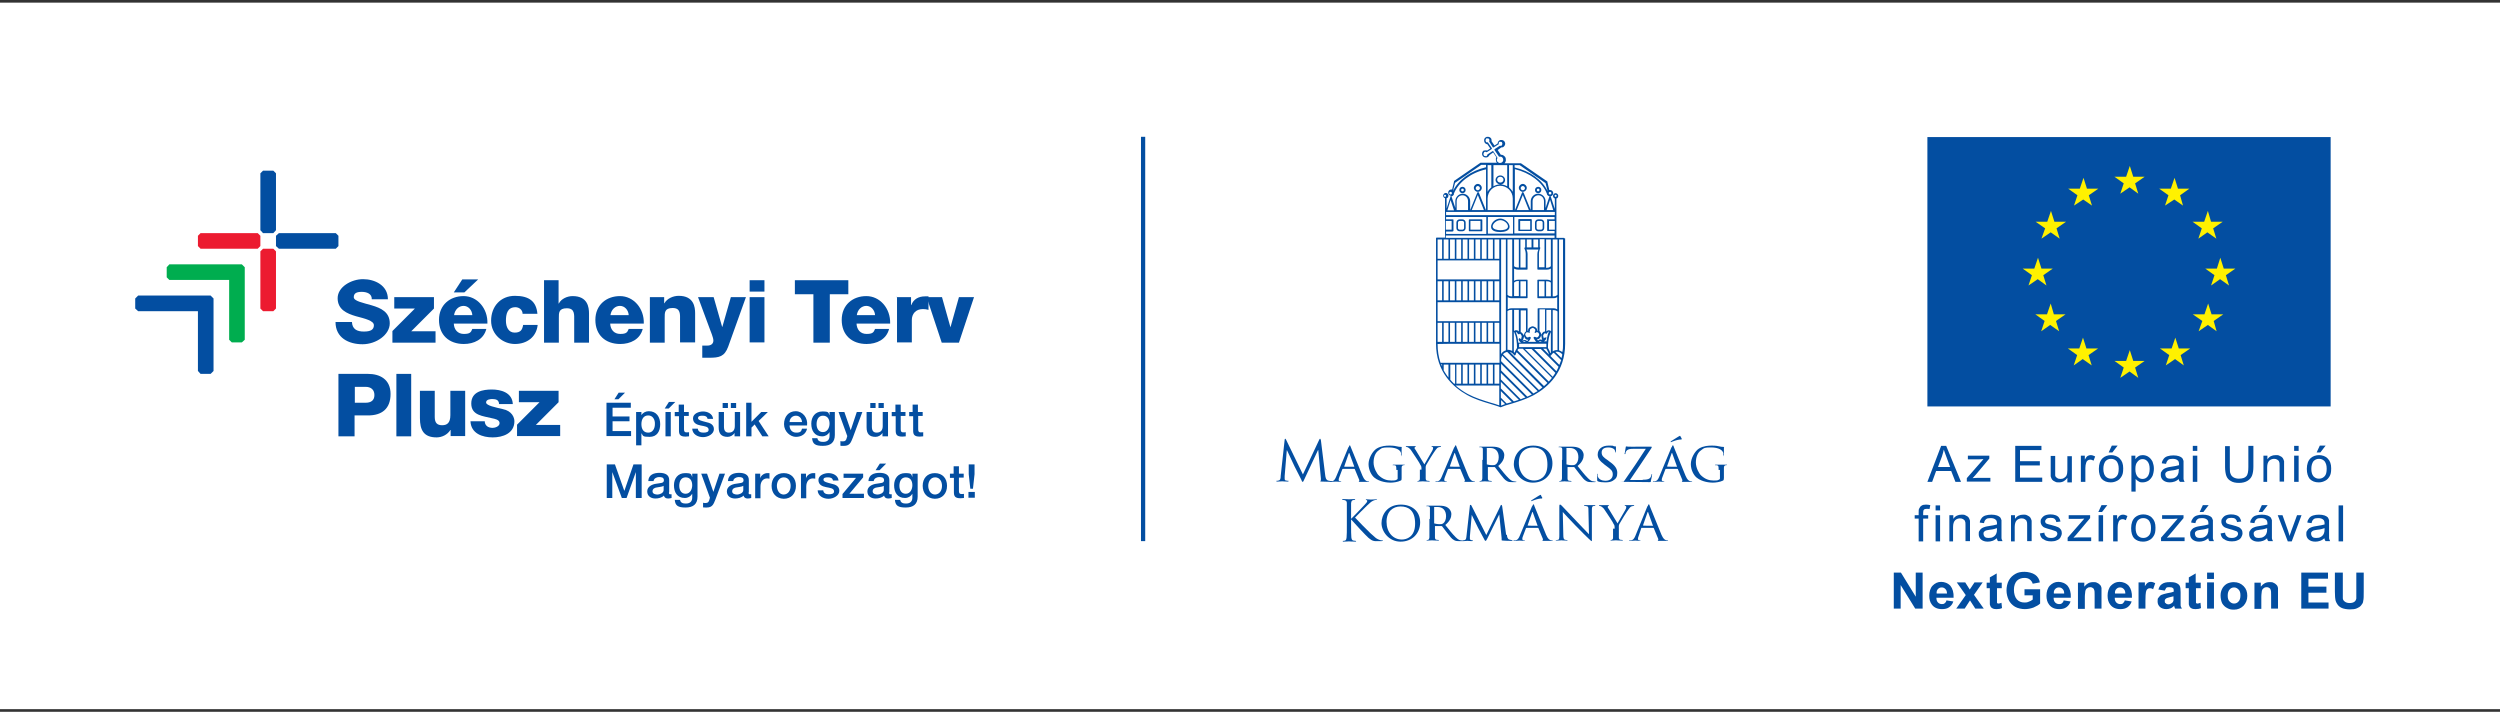
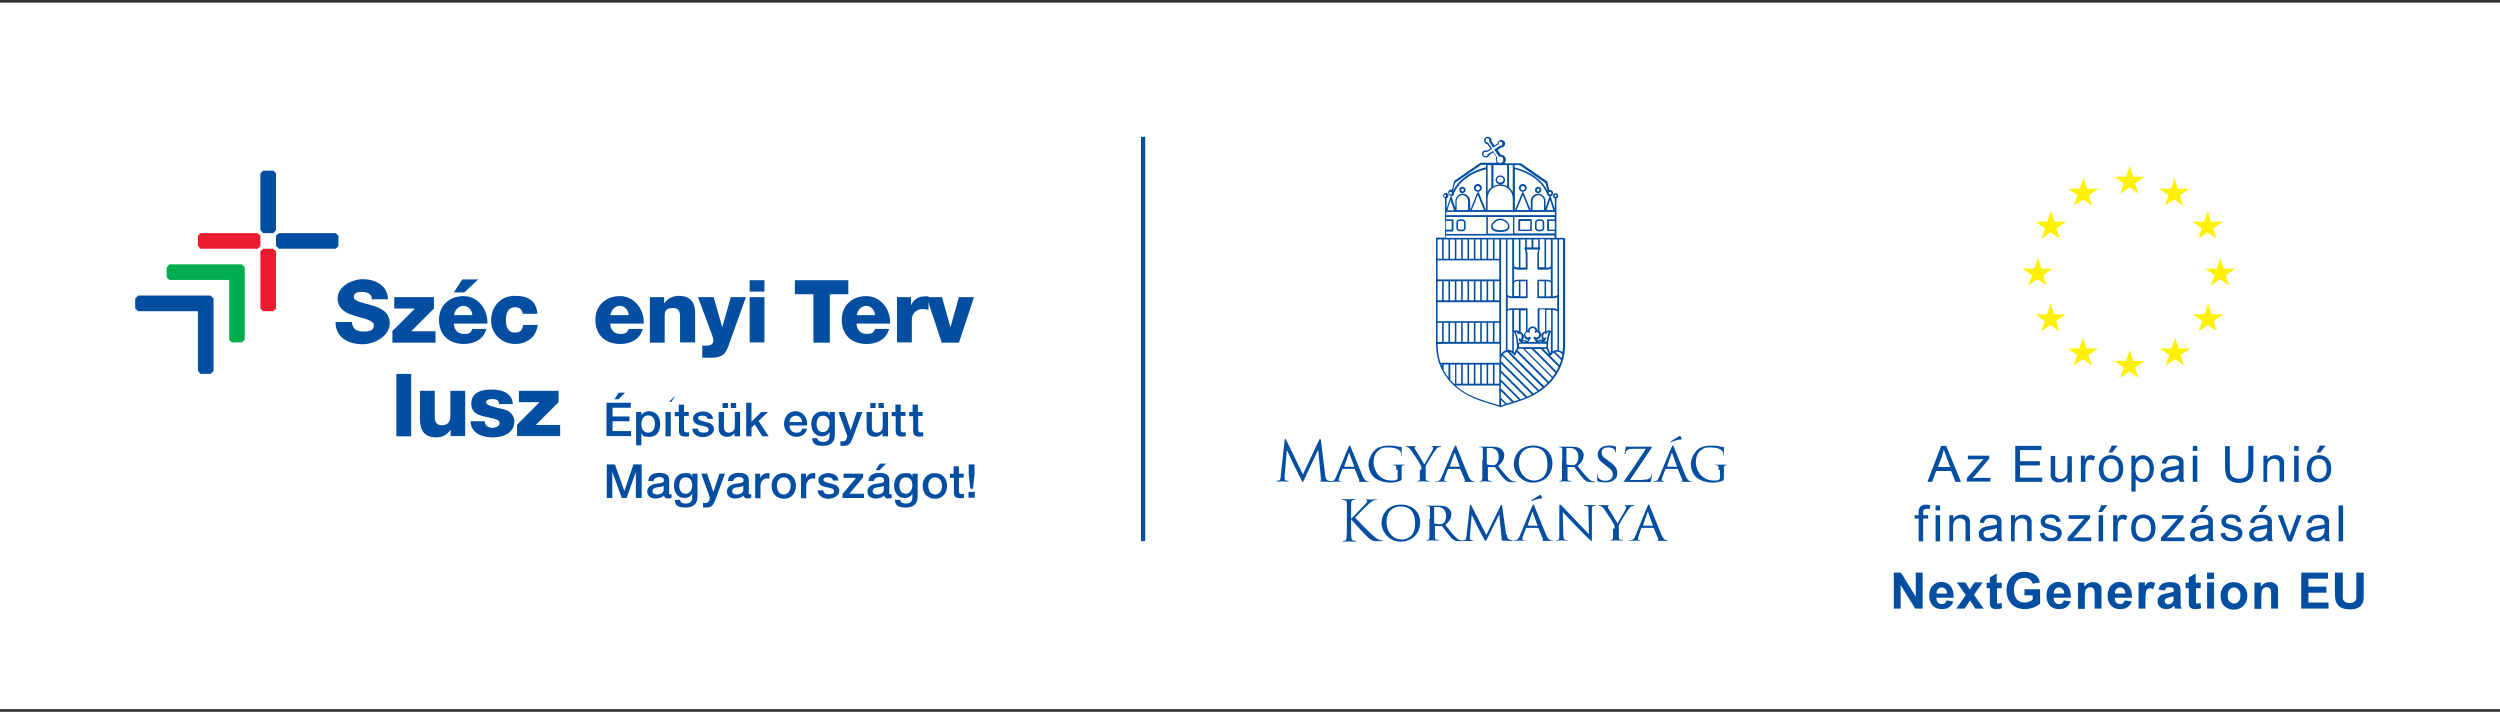
<svg xmlns="http://www.w3.org/2000/svg" id="Réteg_2" version="1.1" viewBox="0 0 944.8 269">
  <rect x="0" y="0" width="944.8" height="269" fill="#333333" stroke="none" />
  <defs>
    <style>
      .st0 {
        fill: #00ad4f;
      }

      .st1 {
        fill: #034ea1;
      }

      .st2 {
        fill: #fff;
      }

      .st3 {
        fill: #fff100;
      }

      .st4 {
        fill: #ec1b30;
      }
    </style>
  </defs>
  <rect class="st2" y="1" width="944.8" height="267" />
  <g>
    <g>
      <g>
        <path class="st1" d="M558.5,69.5c-.8,0-1.5.7-1.5,1.5s.7,1.5,1.5,1.5,1.5-.7,1.5-1.5-.7-1.5-1.5-1.5M558.5,71.9c-.5,0-.8-.4-.8-.8s.4-.8.8-.8.8.4.8.8-.4.8-.8.8" />
        <path class="st1" d="M552.7,70.6c-.7,0-1.2.5-1.2,1.2s.5,1.2,1.2,1.2,1.2-.5,1.2-1.2-.6-1.2-1.2-1.2M552.7,72.3c-.3,0-.5-.2-.5-.5s.2-.5.5-.5.5.2.5.5-.2.5-.5.5" />
        <path class="st1" d="M567,82.6c-1.8,0-3.5,1.5-3.5,3.1s1.9,2,3.5,2,3.5-.5,3.5-2-1.8-3.1-3.5-3.1M567,87c-1,0-2.9-.3-2.9-1.4s1.5-2.4,2.9-2.4,2.9,1.2,2.9,2.4-1.9,1.4-2.9,1.4" />
        <path class="st1" d="M575.5,69.5c-.8,0-1.5.7-1.5,1.5s.7,1.5,1.5,1.5,1.5-.7,1.5-1.5-.7-1.5-1.5-1.5M575.5,71.9c-.5,0-.8-.4-.8-.8s.4-.8.8-.8.8.4.8.8c0,.4-.3.8-.8.8" />
        <path class="st1" d="M581.3,70.6c-.6,0-1.2.5-1.2,1.2s.5,1.2,1.2,1.2,1.2-.5,1.2-1.2-.5-1.2-1.2-1.2M581.3,72.3c-.3,0-.5-.2-.5-.5s.2-.5.5-.5.5.2.5.5-.2.5-.5.5" />
        <path class="st1" d="M578.6,82.8h-4.5c-.2,0-.3,0-.3.3v3.9c0,.2,0,.3.3.3h4.5c.2,0,.3,0,.3-.3v-3.9c0,0,0-.3-.3-.3M578.3,86.8h-3.8v-3.3h3.8v3.3Z" />
        <path class="st1" d="M582.4,82.9h-1.1c-.7,0-1.2.6-1.2,1.2v2.1c0,.7.6,1.2,1.2,1.2h1.1c.7,0,1.2-.6,1.2-1.2v-2.1c0-.7-.6-1.2-1.2-1.2M583,86.2c0,.3-.3.6-.6.6h-1.1c-.3,0-.6-.3-.6-.6v-2.1c0-.3.3-.6.6-.6h1.1c.3,0,.6.3.6.6v2.1Z" />
        <path class="st1" d="M591.3,90.2c0-.2,0-.3-.3-.3h-2.8v-14.9c.4,0,.7-.5.7-1s-.5-1-1-1-1,.5-1,1,.3.9.7,1v4l-1.5-4.6s0-.2-.2-.2c.6,0,1.1-.6,1.1-1.2s-.5-1.2-1.2-1.2h-.3l-.7-3v-.2l-10-6.9h-6.2c.3-.3.4-.6.5-1,0-.5,0-1-.3-1.4-.4-.5-1-.9-1.6-.8l-1.2-1.8,1.4-1h0c.3,0,.6,0,.8-.2.3-.2.5-.5.6-.9s0-.8-.2-1.1c-.3-.4-.7-.6-1.2-.6s-.5,0-.8.2c-.4.3-.6.7-.6,1.1l-1.2.8-1.1-1.6c0-.4,0-.8-.2-1.1-.3-.4-.7-.6-1.2-.6s-.5,0-.8.2c-.7.4-.8,1.3-.4,2,.2.3.6.6,1,.6l1.1,1.6-1.2.8c-.4-.2-.9,0-1.3,0-.6.4-.8,1.3-.4,2,.3.4.7.6,1.2.6s.5,0,.8-.2.5-.4.6-.7l1.4-1,1.2,1.8c-.3.6-.2,1.3,0,1.8,0,0,.2.2.2.3h-6.2l-10,6.9v.2l-.7,3h-.3c-.7,0-1.2.5-1.2,1.2s.5,1.1,1.1,1.2c0,0-.2,0-.2.2l-1.5,4.6v-3.9c.4,0,.7-.5.7-1s-.5-1-1-1-1,.5-1,1,.3.9.7,1v14.9h-3.1c-.2,0-.3,0-.3.3v39.8c0,10.6,6.4,16.4,11.8,19.4,2.9,1.6,5.9,2.5,8.6,3.3,1.5.5,2.8.8,3.9,1.3h.2c1.1-.5,2.4-.9,3.9-1.3,2.6-.8,5.6-1.7,8.6-3.3,5.4-3,11.8-8.8,11.8-19.4v-39.8M587.5,74c0-.2.2-.4.4-.4s.4.2.4.4-.2.4-.4.4-.4-.2-.4-.4M588.6,90.5v20.9c-.2.2-.6.6-1.5.6h-.3v-21.5h1.8ZM587.1,116.5h-5.7c-.2,0-.3,0-.3.3v8.2h-.2v-.3c0-1-1.5-1.4-1.7-1.4-.3,0-1.7.5-1.7,1.4v.3h-.2v-8.2c0-.2,0-.3-.3-.3h-5.7c-.7,0-1.2.2-1.5.4v-4.6c.3.2.8.4,1.5.4h5.7c.2,0,.3,0,.3-.3v-6.4c0-.2,0-.3-.3-.3h-3.3c-.7,0-1.2.2-1.5.4v-4.6c.3.2.9.4,1.5.4h3.3c.2,0,.3,0,.3-.3v-5.5c0-.7-.2-1.4-.4-1.8h4.5c-.2.4-.4,1.1-.4,1.8v5.5c0,.2,0,.3.3.3h3.3c.7,0,1.2-.2,1.5-.4v4.6c-.3-.2-.9-.4-1.5-.4h-3.3c-.2,0-.3,0-.3.3v6.4c0,.2,0,.3.3.3h5.7c.7,0,1.2-.2,1.5-.4v4.6c-.3-.2-.8-.4-1.4-.4M588.6,117.7v14.6h-.2c-.5,0-.9.1-1.3.3h0s-.2.1-.3.2v-15.6h.3c.8,0,1.3.3,1.5.5M572.2,125.5s1.1,1.7,1.1,6c-.4.6-.7,1.2-.9,1.8,0-.1-.2-.2-.3-.2v-7.7h0M572.2,125.2v-8.1h1.8v8.2c-.2-.3-.5-.5-1-.5s-.4,0-.6.2c-.2,0-.2.2-.2.2M572.9,125.5h0c.4,0,.7.6.7.6,0,0,0,.2.3.2h.3c0,0,.2-.2.2-.2.2,0,.6.6.7.9h0s0,.2-.2,1v.2c-.2,0-.3-.1-.4-.3,0,0-.2-.2-.4,0,0,0-.2.2-.2.3,0,.6.6,1,.9,1.3h-1c-.2-2.1-.6-3.2-.9-3.8M578.2,125.1v-.4c0-.4.8-.7,1-.8.2,0,1,.4,1,.8v.4s-.2.2-.2.4h0v.3h.3q.2,0,.3-.2c0-.2.2,0,.4,0h.2c.3.2.5.7.5.9s-.4,1-.8,1h-.4s-.2-.2-.4-.2h-.2s-.2,0-.3.2,0,.2,0,.3c0,0,.3.6.7,1.1,0,.1.2.2.3.3h-3.1c0-.1.2-.2.3-.3.4-.4.7-1,.7-1.1v-.3s-.2-.2-.3-.2h-.2c-.2,0-.3,0-.4.2h-.4c-.4,0-.7-.8-.8-1,0-.2.2-.7.5-.9h.6s.2,0,.3.2h.3c0,0,0-.2,0-.2h0c0-.3,0-.4,0-.5M584.1,127.6h-.4l-.3.3v-.2c-.3-.8-.2-.9-.2-.9h0c0-.3.5-.9.7-.9s.2,0,.2.2c0,0,.2.2.3,0,0,0,.2,0,.3-.2,0,0,.3-.6.7-.6h0c-.3.5-.7,1.7-.9,3.7h-1c.3-.2.9-.7.9-1.3s0-.2-.2-.3M583.7,125.3c-.7,0-1.2,1.2-1.2,1.3h0c0,.2,0,.4.2,1.4,0,.4.3.6.5.6h0c-.2,0-.5-.3-1-.3s-.7.2-.9.4h0s-.2-.1-.3-.3c0,0,0-.1-.2-.2h.3c.9,0,1.4-1.4,1.4-1.7s-.3-1-.7-1.4v-8.2h2.1v8.4h-.2ZM582.7,129.2h-1.1c.2-.2.3-.3.4-.3.4.1.6.3.7.3M576.6,125.3c-.5.4-.7,1.2-.7,1.4s.4,1.7,1.4,1.7h.3c0,0,0,.1-.2.2,0,.2-.2.2-.3.3h0c-.2-.2-.5-.4-.9-.4s-.8.2-1,.4h0c.2-.2.4-.4.5-.7.3-.9.3-1.1.2-1.4h0s-.5-1.1-1.2-1.3v-8.2h2v8h0ZM576.7,129.2h-1.1c0-.1.2-.3.6-.3,0,.1.3.2.5.3h0M584.4,129.9v1.3h-10.3v-1.3h10.5-.2ZM584.4,131.8c.4.7.8,1.4,1,2.2l-2.2-2.2h1.2ZM585,131.5c0-4.3,1.1-6,1.1-6h0v7.7c0,.1,0,.2-.2.2-.2-.6-.5-1.3-.9-1.9M586,125c-.2,0-.4-.2-.6-.2-.4,0-.8.2-1,.5v-8.2h1.8v8.1c0,0-.2,0-.2-.2M571.5,117.1v15.5c-.5-.2-1-.4-1.5-.4h-.3v-14.6c.2-.2.6-.5,1.5-.5h.3ZM569.7,111.4v-20.9h1.8v21.5h-.3c-.9,0-1.3-.4-1.5-.6M572.2,112v-5.2c.2-.2.7-.6,1.5-.6h.3v5.7h-1.8ZM574.6,106.3h2.1v5.7h-2.1v-5.7ZM572.2,100.6v-10.1h1.8v10.6h-.3c-.9,0-1.4-.4-1.5-.5M576.1,93.9s.5,1,.5,2v5.2h-2v-10.6h1.8v3s-.2,0-.3.2v.2M577,90.5h1.8v3h-1.8v-3ZM579.5,90.5h1.8v3h-1.8v-3ZM582.2,93.6s-.2,0-.3-.2v-3h1.8v10.6h-2.1v-5.2c0-1,.5-2,.5-2v-.2M584.3,101.1v-10.6h1.8v10.1c-.2.2-.7.6-1.5.6h-.3ZM586.1,106.8v5.2h-1.8v-5.7h.3c.9,0,1.4.4,1.5.5M583.7,112h-2.1v-5.7h2.1v5.7ZM585,82.8c-.2,0-.3,0-.3.3v3.9c0,.2,0,.3.3.3h2.5v.9h-15.2v-6.2h15.2v.9h-2.5ZM587.6,86.8h-2.2v-3.3h2.2v3.3ZM587,79.4h-2.5l1.3-3.9,1.2,3.9ZM585.8,72.5c.3,0,.5.2.5.5s-.2.5-.5.5-.5-.2-.5-.5.2-.5.5-.5M572.4,62.4h1.9l9.8,6.8.8,3.1c-2-4.3-6.7-7.7-12.5-9v-.9ZM572.4,63.9c5.8,1.4,10.5,4.9,12.2,9.3,0,.5.5.9,1.1,1,0,0-.2,0-.2.2l-1.4,4.2v-2.6c0-1.5-1.3-2.8-2.8-2.8s-2.8,1.3-2.8,2.8v3.4l-2.7-6.6s-.2-.2-.3-.2-.2,0-.3.2l-2.7,6.7h0v-15.6h0ZM583.5,76v3.4h-4.3v-3.4c0-1.2,1-2.2,2.2-2.2s2.1,1,2.1,2.2M577.8,79.4h-4.6l2.3-5.7,2.3,5.7ZM570.3,62.4h1.4v10.1c-.4-.7-.9-1.2-1.4-1.7v-8.4ZM564.4,57.1h-.3l-2,1.3h0c0,.3-.2.5-.3.6s-.3,0-.4,0c-.3,0-.5,0-.7-.4s0-.8.2-1.1c.2-.2.6-.2.8,0h.2l1.9-1.2h0v-.3l-1.5-2.2h-.2c-.3,0-.5,0-.6-.4-.2-.4,0-.8.2-1.1h.4c.3,0,.5,0,.7.3,0,.2.2.5,0,.7v.2l1.4,2.2h.3l1.9-1.2v-.2c0-.3,0-.6.3-.7h.4c.3,0,.5,0,.6.4,0,.2.2.4,0,.6,0,.2-.2.4-.3.5h-.6l-2,1.3h0v.3l1.7,2.5h.2c.5,0,.9,0,1.2.5.2.3.2.6.2.9s-.3.6-.5.8c-.2,0-.4.2-.7.2s-.8-.2-1-.5c-.3-.4-.3-.9,0-1.3v-.2l-1.6-2.5h0ZM564.3,62.4h5.3v8c-.7-.4-1.6-.7-2.5-.7,1,0,1.7-.8,1.7-1.7s-.8-1.7-1.8-1.7-1.8.8-1.8,1.7.8,1.6,1.7,1.7c-.9,0-1.8.3-2.5.7v-8h-.1ZM567,69c-.7,0-1.2-.5-1.2-1.1s.5-1.1,1.2-1.1,1.2.5,1.2,1.1-.5,1.1-1.2,1.1M562.2,62.4h1.4v8.4c-.6.5-1.1,1-1.4,1.7v-10.1ZM562.2,75c0-2.6,2.1-4.8,4.7-4.8s4.8,2.1,4.8,4.8v4.4h-9.5v-4.4ZM549.9,69.1l9.9-6.8h1.8v.9c-5.7,1.3-10.4,4.7-12.5,9l.8-3.1ZM549.4,73.3c1.7-4.4,6.4-8,12.2-9.3v15.5h0l-2.7-6.7s-.2-.2-.3-.2-.2,0-.3.2l-2.7,6.6v-3.4c0-1.5-1.3-2.8-2.8-2.8s-2.8,1.3-2.8,2.8v2.6l-1.4-4.2s0-.2-.2-.2c.5,0,1-.4,1.1-.9M560.8,79.4h-4.6l2.3-5.7,2.3,5.7ZM554.8,76v3.4h-4.3v-3.4c0-1.2,1-2.2,2.2-2.2s2.1,1,2.1,2.2M547.7,73c0-.3.2-.5.5-.5s.5.2.5.5-.2.5-.5.5-.5-.2-.5-.5M548.2,75.6l1.3,3.9h-2.5l1.2-3.9ZM587.6,81.3h-41.1v-1.2h41.1v1.2ZM571.8,88.3h-9.5v-6.3h9.5v6.3ZM549,87.4c.2,0,.3,0,.3-.3v-3.9c0-.2,0-.3-.3-.3h-2.5v-.9h15.2v6.4h-15.2v-.9h2.5ZM546.4,83.5h2.2v3.3h-2.2v-3.3ZM545.7,74c0-.2.2-.4.4-.4s.4.2.4.4-.2.4-.4.4-.4-.2-.4-.4M545.6,90.5h1.8v7.3h-1.8v-7.3ZM543.3,90.5h1.7v7.3h-1.7v-7.3M543.3,106.3h1.7v7.2h-1.7v-7.2M543.3,122h1.7v7.2h-1.7v-7.2M545,138.6c0-.3-.2-.6-.4-.9h.4v.9ZM547.4,142.7c-.6-.8-1.2-1.7-1.8-2.7v-2.2h1.8v4.9ZM549.8,145h-.3c-.5-.5-1-1-1.4-1.5v-5.7h1.8v7.2h0ZM566.6,153.2c-1-.4-2.2-.7-3.5-1.1-2.6-.8-5.6-1.7-8.4-3.2-1.5-.8-3.1-1.9-4.6-3.2h16.5v7.5ZM550.4,137.8h1.8v7.2h-1.8v-7.2ZM552.8,137.8h1.8v7.2h-1.8v-7.2ZM555.2,137.8h1.8v7.2h-1.8v-7.2ZM557.6,137.8h1.8v7.2h-1.8v-7.2ZM560,137.8h1.8v7.2h-1.8v-7.2ZM562.4,137.8h1.8v7.2h-1.8v-7.2ZM566.6,145h-1.8v-7.2h1.8v7.2ZM566.6,137.1h-22.2c-.7-2.1-1.1-4.4-1.1-7.1h0c0-.1,23.4-.1,23.4-.1v7.2h-.1ZM545.6,122h1.8v7.2h-1.8v-7.2ZM548,122h1.8v7.2h-1.8v-7.2ZM550.4,122h1.8v7.2h-1.8v-7.2ZM552.8,122h1.8v7.2h-1.8v-7.2ZM555.2,122h1.8v7.2h-1.8v-7.2ZM557.6,122h1.8v7.2h-1.8v-7.2ZM560,122h1.8v7.2h-1.8v-7.2ZM562.4,122h1.8v7.2h-1.8v-7.2ZM566.6,129.2h-1.8v-7.2h1.8v7.2ZM566.6,121.4h-23.3v-7.2h23.3v7.2ZM545.6,106.3h1.8v7.2h-1.8v-7.2ZM548,106.3h1.8v7.2h-1.8v-7.2ZM550.4,106.3h1.8v7.2h-1.8v-7.2ZM552.8,106.3h1.8v7.2h-1.8v-7.2ZM555.2,106.3h1.8v7.2h-1.8v-7.2ZM557.6,106.3h1.8v7.2h-1.8v-7.2ZM560,106.3h1.8v7.2h-1.8v-7.2ZM562.4,106.3h1.8v7.2h-1.8v-7.2ZM566.6,113.5h-1.8v-7.2h1.8v7.2ZM566.6,105.6h-23.3v-7.2h23.3v7.2ZM548,90.5h1.8v7.3h-1.8v-7.3ZM550.4,90.5h1.8v7.3h-1.8v-7.3ZM552.8,90.5h1.8v7.3h-1.8v-7.3ZM555.2,90.5h1.8v7.3h-1.8v-7.3ZM557.6,90.5h1.8v7.3h-1.8v-7.3ZM560,90.5h1.8v7.3h-1.8v-7.3ZM562.4,90.5h1.8v7.3h-1.8v-7.3ZM566.6,97.8h-1.8v-7.3h1.8v7.3ZM546.4,89h41.1v.9h-41.1v-.9ZM569.1,90.5v41.9c-.7.2-1.4.7-1.8,1.4v-43.3h1.8ZM567.3,153.3v-2.1l1.5,1.5c-.6.2-1.1.4-1.5.6M570.8,152.1c-.5.1-.9.3-1.4.4l-2.2-2.2v-2.5l4.2,4.2c-.2,0-.4,0-.6.1M572.1,151.7l-4.9-4.9v-2.5l6.8,6.8c-.6.2-1.2.4-1.9.6M574.7,150.9l-7.5-7.5v-2.5l9.3,9.3c-.6.2-1.2.4-1.8.7M577.2,149.9l-9.9-9.9v-2.5l11.6,11.6c-.6.3-1.1.5-1.7.8M579.5,148.7l-12.2-12.2v-.5h0c0-.6.2-1.1.4-1.6l13.4,13.4c-.6.3-1.1.6-1.6.9M581.6,147.4l-13.6-13.5c.4-.5,1-.8,1.6-.9l13.3,13.4c-.4.3-.8.7-1.3,1M583.5,145.9l-12.9-12.9c.7.2,1.2.6,1.6,1.2,0,.1.2.2.3.1,0,0,.2-.1.3-.2,0-.4.2-.7.4-1l11.6,11.6c-.4.4-.8.8-1.3,1.2M585.3,144.2l-11.8-11.8c0-.2.2-.4.4-.6h1.6l11,11c-.4.5-.8,1-1.2,1.4M586.8,142.4l-10.5-10.5h2.5l9,9c-.3.5-.6,1-1,1.5M588.2,140.3l-8.4-8.4h2.5l6.7,6.7c-.2.6-.5,1.1-.8,1.7M589.3,137.9l-3.4-3.4s0-.1.2-.1c.3-.5.7-.9,1.1-1.1l2.8,2.8c-.2.6-.5,1.2-.7,1.8M590.1,135.3l-2.3-2.3c.2,0,.4-.1.6-.1.8,0,1.5.4,2,1,0,.5-.2,1-.3,1.4M590.5,133.1c-.4-.3-.9-.6-1.3-.7v-20.8h0v-21.1h1.5v39.5c0,1.1,0,2.1-.3,3.1" />
-         <path class="st1" d="M555.4,87.4h4.5c.2,0,.3,0,.3-.3v-3.9c0-.2,0-.3-.3-.3h-4.5c-.2,0-.3,0-.3.3v3.9c0,.2,0,.3.3.3M555.7,83.5h3.8v3.3h-3.8v-3.3Z" />
        <path class="st1" d="M551.6,87.4h1.1c.7,0,1.2-.6,1.2-1.2v-2.1c0-.7-.6-1.2-1.2-1.2h-1.1c-.7,0-1.2.6-1.2,1.2v2.1c0,.7.5,1.2,1.2,1.2M551,84.1c0-.3.3-.6.6-.6h1.1c.3,0,.6.3.6.6v2.1c0,.3-.3.6-.6.6h-1.1c-.3,0-.6-.3-.6-.6v-2.1Z" />
      </g>
      <path class="st1" d="M500.8,179.4c.1.8.2,1.9,1.1,2.2.6.2,1.2.2,1.4.2s.2,0,.2.1-.2.2-.4.2c-.5,0-2.7-.1-3.5-.1s-.6-.1-.6-.2,0-.1.1-.1.1-.4.1-.8l-1-10.8h-.1l-5.1,10.9c-.4.9-.5,1.1-.7,1.1s-.3-.2-.6-1c-.5-1-2.4-4.7-2.5-4.9-.2-.4-2.5-5.4-2.8-6h-.1l-.8,9.7v1.1c0,.3.2.6.5.6.4.1.7.1.8.1s.2,0,.2.1-.1.2-.4.2c-.8,0-1.8-.1-2-.1s-1.2.1-1.8.1-.4,0-.4-.2.1-.1.2-.1c.2,0,.3,0,.6-.1.7-.1.8-.9.8-1.7l1.5-13.7c0-.2.1-.4.2-.4s.2.1.3.3l6.4,13.2,6.2-13.2c.1-.2.2-.3.3-.3s.2.2.3.6l1.6,13h0Z" />
      <path class="st1" d="M509.7,169c.2-.6.3-.7.4-.7.2,0,.2.3.4.7.3.8,3.3,8.1,4.4,10.8.7,1.6,1.2,1.8,1.6,2,.3.1.5.1.7.1s.2,0,.2.1-.2.1-.4.1h-2.9c-.4,0-.6,0-.6-.1h0c0-.1.3-.3.2-.6l-1.7-4.1c0-.1-.1-.1-.2-.1h-4.3c0,0-.1,0-.2.1l-1.1,2.9c-.2.4-.3.9-.3,1.2s.3.5.6.5h.2c.1,0,.2.1.2.1,0,.1-.1.1-.3.1-.4,0-1.5-.1-1.7-.1s-1.1.1-1.9.1-.4,0-.4-.1.1-.1.2-.1h.5c.8-.1,1.2-.7,1.6-1.6l4.7-11.3h0ZM511.7,176.4c0,0,.1,0,.1-.1l-1.8-4.9c-.1-.3-.2-.3-.3,0l-1.7,4.9c0,0,0,0,.1.1h3.6,0Z" />
      <path class="st1" d="M527.7,177.6c0-1.4,0-1.7-.8-1.8h-.6q0-.2.3-.2h4c.2,0,.3,0,.3.1h0c0,.1-.5.1-.5.1-.5.1-.7.4-.7,1v3.8c0,.5,0,.9-.3,1-1.2.6-2.9.8-3.9.8s-4-.2-6.1-1.9c-1.1-.9-2.2-2.9-2.2-5.1s1.5-4.9,3.1-5.9c1.7-1,3.5-1.1,4.9-1.1s2.5.2,2.8.3c.4.1,1,.2,1.5.2s.2.1.2.2v2.5c0,1.8,0,.4-.2.4s0-.1,0-.3,0-.8-.4-1.2c-.5-.7-1.9-1.4-4.3-1.4s-2.5.1-3.9,1.2c-1.1.8-1.8,2.4-1.8,4.5s1.3,4.3,2,4.9c1.5,1.4,3,1.9,4.7,1.9s1.5-.1,2-.3c.2-.1.4-.2.4-.5v-3.2h-.5Z" />
      <path class="st1" d="M537.2,177.5c0-1,0-1.3-.4-1.8,0-.3-2.6-4.2-3.3-5.2-.4-.7-.9-1.1-1.2-1.3s-.6-.3-.8-.3-.2-.1-.2-.2,0-.1.2-.1h3.4c.1,0,.2,0,.2.1q0,.1-.3.2c0,.1-.2.1-.2.3,0,.3,0,.5.3.7l3.4,5.6c.4-.8,2.7-4.6,3-5.2.2-.4.3-.7.3-.9,0-.3,0-.4-.3-.5-.2,0-.3-.1-.3-.2s0-.1.3-.1h3.1s.2,0,.2.1,0,.2-.2.2-.6.1-.9.2c-.4.2-.5.4-.9.9-.6.7-3.2,4.9-3.6,5.7-.3.6-.2,1.2-.2,1.8v3.3c0,.5.2.9.7.9s.7.1.8.1,0,.1,0,.1q0,.1-.3.1c-1,0-2.2-.1-2.3-.1s-1.3.1-1.8.1-.3,0-.3-.1h0c.2-.1.4-.1.5-.2.4-.1.5-.4.5-.9v-3.3h.6Z" />
      <path class="st1" d="M549.7,169c.2-.6.3-.7.4-.7.2,0,.3.3.4.7.3.8,3.3,8.1,4.4,10.8.7,1.6,1.2,1.8,1.6,2,.3.1.5.1.7.1s.2,0,.2.1-.2.1-.4.1h-2.9c-.4,0-.7,0-.7-.1h0c0-.1.3-.3.2-.6l-1.7-4.1q0-.1-.2-.1h-4.3s0,0-.2.1l-1.1,2.9c-.2.4-.3.9-.3,1.2s.3.5.6.5h.4q0,.2-.3.2c-.4,0-1.5-.1-1.7-.1s-1.1.1-1.9.1-.4,0-.4-.1,0-.1.2-.1h.5c.8-.1,1.2-.7,1.6-1.6l4.8-11.3h.1ZM551.7,176.4h0c0-.1-1.8-5-1.8-5,0-.3-.2-.3-.3,0l-1.7,4.9h0c0,.1,3.6.1,3.6.1h.2Z" />
      <path class="st1" d="M560.4,173.8v-3.8c0-.6,0-.9-.8-1h-.6q0-.2.3-.2h4.5c1.2,0,2.5.1,3.4.8.5.3,1.3,1.2,1.3,2.4s-.5,2.6-2.3,4.1c1.5,1.9,2.8,3.5,3.9,4.6,1,1,1.6,1.2,2.1,1.2.4.1.5.1.7.1s.2.1.2.1q0,.1-.4.1h-1.2c-1.1,0-1.5-.1-2-.4-.8-.4-1.5-1.3-2.5-2.6-.8-1-1.6-2.1-2-2.6,0,0,0-.1-.3-.1h-2.4v4.3c0,.5.2.9.7.9s.7.1.8.1,0,.1,0,.1q0,.1-.3.1c-1,0-2.2-.1-2.3-.1,0,0-1.3.1-1.8.1s-.3,0-.3-.1h0c.2-.1.4-.1.6-.2.4-.1.4-.4.5-.9v-7h.2ZM561.9,175.3v.2c.3.1,1.2.3,2,.3s.9,0,1.4-.3c.6-.4,1.1-1.4,1.1-2.7,0-2.2-1.2-3.5-3.2-3.5s-1.1.1-1.3.1,0,.1,0,.2v5.7Z" />
      <path class="st1" d="M579.4,168.4c4.2,0,7.3,2.5,7.3,6.7s-3,7.3-7.4,7.3-7.2-3.8-7.2-7,2.2-7,7.3-7M579.8,181.6c1.7,0,5-.9,5-6s-2.6-6.5-5.5-6.5-5.3,1.9-5.3,5.8,2.5,6.7,5.8,6.7" />
      <path class="st1" d="M590.4,173.8v-3.8c0-.6,0-.9-.8-1h-.6q0-.2.3-.2h4.5c1.2,0,2.5.1,3.4.8.5.3,1.3,1.2,1.3,2.4s-.5,2.6-2.3,4.1c1.5,1.9,2.8,3.5,3.9,4.6,1,1,1.6,1.2,2.1,1.2.4.1.5.1.7.1s.2.1.2.1q0,.1-.4.1h-1.2c-1.1,0-1.5-.1-2-.4-.8-.4-1.5-1.3-2.5-2.6-.8-1-1.6-2.1-2-2.6,0,0,0-.1-.2-.1h-2.4v4.3c0,.5.2.9.7.9s.7.1.8.1,0,.1,0,.1q0,.1-.3.1c-1,0-2.2-.1-2.3-.1,0,0-1.3.1-1.8.1s-.3,0-.3-.1h0c.2-.1.4-.1.6-.2.4-.1.4-.4.5-.9v-7h0ZM592,175.3v.2c.3.1,1.2.3,2,.3s.9,0,1.4-.3c.6-.4,1.1-1.4,1.1-2.7,0-2.2-1.2-3.5-3.2-3.5s-1.1.1-1.3.1,0,.1,0,.2v5.7Z" />
      <path class="st1" d="M603.9,181.9c-.3-.1-.3-.2-.3-.7v-2.2s.2.1.2.2v.7c.3,1.3,1.7,1.8,2.9,1.8,1.8,0,2.8-1,2.8-2.4s-.7-1.9-2.3-3.1l-.8-.6c-2-1.5-2.6-2.6-2.6-3.8,0-2.1,1.7-3.4,4.1-3.4s1.5.1,1.9.2c.4.1.5.1.7.1s.2,0,.2.1v1.9c0,1.2,0,.4,0,.4,0,0,0-.1-.2-.2,0-.2-.2-.7-.3-.9s-.7-.9-2.4-.9-2.5.7-2.5,1.9.6,1.8,2.4,3l.5.4c2.2,1.5,3,2.8,3,4.3s-.4,2.2-1.7,3c-.8.5-1.9.6-2.9.6s-2-.1-2.8-.4" />
      <path class="st1" d="M620.8,181.3c2,0,2.5-.3,2.9-.8.2-.2.3-.7.4-1,0-.2,0-.3.2-.3s0,.1,0,.4c0,.6-.3,1.6-.4,2.1,0,.4,0,.5-.5.5-3.1,0-6.2-.1-9.4-.1s-.3,0-.3-.1,0-.2.3-.5c2.8-4,5.5-8,8-11.9h-4.1c-.9,0-2,0-2.6.3-.7.3-1,1-1,1.4s0,.3-.3.3,0-.1,0-.2c0-.2.3-1.8.4-2.4q0-.3.2-.3c.2,0,.3.1.8.1,1.8.1,2.6,0,3.2,0h5.2c.3,0,.4,0,.4.1v.3c-2.7,4.1-5.4,8.1-8.2,12.2h4.9-.1Z" />
      <path class="st1" d="M631.8,169c.2-.6.3-.7.4-.7.2,0,.3.3.4.7.3.8,3.3,8.1,4.4,10.8.7,1.6,1.2,1.8,1.6,2,.3.1.5.1.7.1s.2,0,.2.1-.2.1-.4.1h-2.9c-.4,0-.6,0-.6-.1h0c0-.1.3-.3.2-.6l-1.7-4.1q0-.1-.2-.1h-4.3s0,0-.2.1l-1.1,2.9c-.2.4-.3.9-.3,1.2s.3.5.6.5h.4q0,.2-.3.2c-.4,0-1.4-.1-1.7-.1s-1.1.1-1.9.1-.4,0-.4-.1,0-.1.2-.1h.5c.8-.1,1.2-.7,1.6-1.6l4.7-11.3h0ZM633.8,176.4h0c0-.1-1.8-5-1.8-5,0-.3-.2-.3-.3,0l-1.7,4.9h0c0,.1,3.6.1,3.6.1h.2ZM635.5,165.8v.3h-.6c-1,.1-2.5.6-3.2.9,0,.1-.3.1-.3.1h0v-.3c.8-.5,2.7-1.7,2.9-1.8.4-.2.5-.3.6-.3s0,0,.2.2c0,.2.3.5.5.9" />
      <path class="st1" d="M649.5,177.6c0-1.4,0-1.7-.8-1.8h-.6q0-.2.3-.2h4c.2,0,.3,0,.3.1h0c0,.1-.5.1-.5.1-.5.1-.7.4-.7,1v3.8c0,.5-.1.9-.3,1-1.2.6-2.9.8-3.9.8s-4-.2-6.1-1.9c-1.1-.9-2.2-2.9-2.2-5.1s1.5-4.9,3.1-5.9c1.7-1,3.5-1.1,4.9-1.1s2.5.2,2.8.3c.4.1,1,.2,1.5.2s.2.1.2.2v2.5c0,1.8,0,.4-.2.4s0-.1,0-.3,0-.8-.4-1.2c-.5-.7-1.9-1.4-4.3-1.4s-2.5.1-3.9,1.2c-1.1.8-1.8,2.4-1.8,4.5s1.3,4.3,2,4.9c1.5,1.4,3,1.9,4.7,1.9s1.5-.1,2-.3c.2-.1.4-.2.4-.5v-3.2h-.5Z" />
      <path class="st1" d="M509,194.7v-4.5c0-.7-.2-1-.9-1.2-.2,0-.5-.1-.7-.1s-.2,0-.2-.1.1-.2.3-.2c.9,0,2.2.1,2.3.1.2,0,1.4-.1,2-.1s.3,0,.3.2-.1.1-.2.1-.3,0-.5.1c-.6.1-.7.5-.8,1.2v5.8h.1c.4-.4,4.2-4.3,4.9-5.1.6-.6,1.1-1.2,1.1-1.5s0-.4-.3-.4-.2-.1-.2-.2,0-.1.3-.1,1.1.1,1.6.1,1.5-.1,2-.1.3,0,.3.1,0,.1-.2.1c-.3,0-.8.1-1.2.3-.9.4-1.3.9-2.3,1.8-.5.5-4.2,4.1-4.6,4.6.5.6,4.9,5.1,5.8,5.9,1.8,1.6,2.1,2,3.1,2.4s1.2.3,1.3.3.3,0,.3.1,0,.2-.5.2h-2.5c-1.1-.1-1.6-.6-2.5-1.3-.9-.8-5.4-5.6-6.4-6.8h-.1v2.1c0,2,0,3.7.1,4.6.1.6.2,1.1.8,1.2.3,0,.6.1.8.1s.2.1.2.1c0,.1,0,.2-.3.2-1,0-2.2-.1-2.4-.1s-1.4.1-2,.1-.3,0-.3-.2,0-.1.2-.1.4,0,.6-.1c.4-.1.5-.5.6-1.2.1-.9.1-2.5.1-4.6v-3.8h0Z" />
      <path class="st1" d="M529.4,190.7c4.2,0,7.3,2.5,7.3,6.7s-3,7.3-7.4,7.3-7.2-3.8-7.2-7,2.2-7,7.3-7M529.8,203.9c1.7,0,5-.9,5-6s-2.6-6.5-5.5-6.5-5.3,1.9-5.3,5.8,2.4,6.7,5.8,6.7" />
      <path class="st1" d="M540.4,196.1v-3.8c0-.6,0-.9-.8-1h-.6q0-.2.3-.2h4.5c1.2,0,2.5.1,3.4.8.5.3,1.3,1.2,1.3,2.4s-.5,2.6-2.3,4.1c1.5,1.9,2.8,3.5,3.9,4.6,1,1,1.6,1.2,2.1,1.2.4.1.5.1.7.1s.2.1.2.1q0,.1-.4.1h-1.2c-1.1,0-1.5-.1-2-.4-.8-.4-1.5-1.3-2.5-2.6-.8-1-1.6-2.1-2-2.6,0,0,0-.1-.3-.1h-2.4v4.3c0,.5.2.9.7.9s.7.1.8.1,0,.1,0,.1q0,.1-.3.1c-1,0-2.2-.1-2.3-.1,0,0-1.3.1-1.8.1s-.3,0-.3-.1h0c.2-.1.4-.1.6-.2.4-.1.4-.4.5-.9v-7h.2ZM542,197.6v.2c.3.1,1.2.3,2,.3s.9,0,1.4-.3c.6-.4,1.1-1.4,1.1-2.7,0-2.2-1.2-3.5-3.2-3.5s-1.1.1-1.3.1,0,.1,0,.2v5.7Z" />
      <path class="st1" d="M569.5,202.1c0,.6.2,1.6.9,1.8.5.2,1,.2,1.2.2s0,0,0,.1-.2.2-.4.2c-.4,0-2.5,0-3.2-.1-.4,0-.5-.1-.5-.2h0v-.7l-.9-9h0l-4.5,9.1c-.4.8-.5.9-.7.9s-.3-.2-.6-.8c-.5-.9-1.7-3.2-2.2-4.1-.5-1.1-2-4.1-2.4-4.9h0l-.7,8.1v.9c0,.3.2.4.4.5.3.1.6.1.7.1s0,.1,0,.1c0,.1,0,.2-.3.2-.7,0-1.6-.1-1.7-.1-.2,0-1.1.1-1.5.1s-.3,0-.3-.2,0-.1.2-.1.3,0,.5-.1c.6-.1.6-.8.7-1.4l1.3-11.6c0-.2,0-.3.2-.3s.3.1.4.3l5.6,11.1,5.4-11.1c0-.2.2-.3.3-.3s.2.1.3.5l1.5,10.8h.3Z" />
      <path class="st1" d="M579.1,191.3c.2-.6.3-.7.4-.7.2,0,.3.3.4.7.3.8,3.3,8.1,4.4,10.8.7,1.6,1.2,1.8,1.6,2,.3.1.5.1.7.1s.2,0,.2.1-.2.1-.4.1h-2.9c-.4,0-.6,0-.6-.1h0c0-.1.3-.3.2-.6l-1.7-4.1q0-.1-.2-.1h-4.3s0,0-.2.1l-1.1,2.9c-.2.4-.3.9-.3,1.2s.3.5.6.5h.4q0,.2-.3.2c-.4,0-1.5-.1-1.7-.1s-1.1.1-1.9.1-.4,0-.4-.1,0-.1.2-.1h.5c.8-.1,1.2-.7,1.6-1.6l4.7-11.3h0ZM581.1,198.7h0c0-.1-1.8-5-1.8-5,0-.3-.2-.3-.3,0l-1.7,4.9h0c0,.1,3.6.1,3.6.1h.2ZM582.8,188.1v.3h-.6c-1,.1-2.5.6-3.2.9,0,.1-.3.1-.3.1h0v-.3c.8-.5,2.7-1.7,2.9-1.8.4-.2.5-.3.6-.3s0,0,.2.2c0,.2.2.5.5.9" />
      <path class="st1" d="M590.8,202c0,1.5.2,1.9.7,2,.3.1.8.1.9.1s0,.1,0,.1q0,.1-.3.1c-1.1,0-1.8-.1-2-.1s-.9.1-1.8.1-.3,0-.3-.1h0c0-.1.5-.1.8-.2.5-.1.5-.6.5-2.2v-10.2c0-.7,0-.9.3-.9s.5.4.7.5c.3.3,3,3.2,5.8,6.1,1.8,1.9,3.8,4,4.4,4.6l-.2-8.9c0-1.2,0-1.6-.7-1.7-.3-.1-.8-.1-.9-.1s0-.1,0-.2,0-.1.4-.1h3.5c.2,0,.3,0,.3.1s0,.2-.2.2h-.4c-.6.1-.7.5-.7,1.5v11.8c-.2,0-.4-.1-1.4-1.1-.2-.2-2.9-2.8-4.8-4.8-2.1-2.2-4.2-4.4-4.8-5.1l.2,8.5h0Z" />
      <path class="st1" d="M610.2,199.8c0-1,0-1.3-.4-1.8,0-.3-2.6-4.2-3.3-5.2-.4-.7-.9-1.1-1.2-1.3s-.6-.3-.8-.3-.2-.1-.2-.2,0-.1.2-.1h3.4c.1,0,.2,0,.2.1q0,.1-.3.2c0,.1-.2.1-.2.3,0,.3,0,.5.3.7l3.4,5.6c.4-.8,2.7-4.6,3-5.2.2-.4.3-.7.3-.9,0-.3,0-.4-.3-.5-.2,0-.3-.1-.3-.2s0-.1.3-.1h3.1s.2,0,.2.1,0,.2-.2.2-.6.1-.9.2c-.4.2-.5.4-.9.9-.6.7-3.2,4.9-3.6,5.7-.3.6-.2,1.2-.2,1.8v3.3c0,.5.2.9.7.9s.7.1.8.1,0,.1,0,.1q0,.1-.3.1c-1,0-2.2-.1-2.3-.1s-1.3.1-1.8.1-.3,0-.3-.1h0c.2-.1.4-.1.5-.2.4-.1.5-.4.5-.9v-3.3h.6Z" />
      <path class="st1" d="M622.7,191.3c.2-.6.3-.7.4-.7.2,0,.3.3.4.7.3.8,3.3,8.1,4.4,10.8.7,1.6,1.2,1.8,1.6,2,.3.1.5.1.7.1s.2,0,.2.1-.2.1-.4.1h-2.9c-.4,0-.6,0-.6-.1h0c0-.1.3-.3.2-.6l-1.7-4.1q0-.1-.2-.1h-4.5c0,.1-1,3-1,3-.2.4-.3.9-.3,1.2s.3.5.6.5h.4q0,.2-.3.2c-.4,0-1.5-.1-1.7-.1s-1.1.1-1.9.1-.4,0-.4-.1,0-.1.2-.1h.5c.8-.1,1.2-.7,1.6-1.6l4.6-11.3h.1ZM624.7,198.7h0c0-.1-1.8-5-1.8-5,0-.3-.2-.3-.3,0l-1.7,4.9h0c0,.1,3.6.1,3.6.1h.2Z" />
    </g>
    <g>
-       <rect class="st1" x="728.4" y="51.8" width="152.4" height="101.8" />
      <g>
        <polygon class="st3" points="804.8 70.8 801.3 73.2 802.6 69.3 799.1 66.8 803.5 66.8 804.9 62.7 806.2 66.8 810.5 66.8 806.9 69.3 808.1 73.2 804.8 70.8" />
        <polygon class="st3" points="804.8 140.4 801.3 142.8 802.6 138.9 799.1 136.4 803.5 136.4 804.9 132.3 806.2 136.4 810.5 136.4 806.9 138.9 808.1 142.8 804.8 140.4" />
        <polygon class="st3" points="770.1 105.5 766.6 107.9 767.9 104 764.4 101.5 768.8 101.5 770.2 97.4 771.5 101.5 775.8 101.5 772.2 104 773.4 107.9 770.1 105.5" />
        <polygon class="st3" points="775 87.8 771.5 90.2 772.9 86.3 769.3 83.8 773.7 83.8 775.1 79.7 776.4 83.8 780.8 83.8 777.2 86.3 778.4 90.2 775 87.8" />
        <polygon class="st3" points="787.3 75.4 783.8 77.7 785.1 73.8 781.6 71.3 786 71.3 787.4 67.2 788.7 71.3 793 71.3 789.4 73.8 790.6 77.7 787.3 75.4" />
        <polygon class="st3" points="821.7 75.4 818.2 77.7 819.5 73.8 816 71.3 820.4 71.3 821.8 67.2 823.1 71.3 827.4 71.3 823.9 73.8 825 77.7 821.7 75.4" />
        <polygon class="st3" points="834.2 87.8 830.8 90.2 832.1 86.3 828.6 83.8 833 83.8 834.4 79.7 835.6 83.8 840 83.8 836.4 86.3 837.6 90.2 834.2 87.8" />
        <polygon class="st3" points="774.8 122.8 771.4 125.2 772.7 121.3 769.2 118.8 773.6 118.8 775 114.7 776.2 118.8 780.6 118.8 777 121.3 778.2 125.2 774.8 122.8" />
        <polygon class="st3" points="787.1 135.7 783.7 138.1 785 134.2 781.5 131.7 785.8 131.7 787.2 127.6 788.5 131.7 792.9 131.7 789.3 134.2 790.5 138.1 787.1 135.7" />
        <polygon class="st3" points="822 135.7 818.5 138.1 819.8 134.2 816.3 131.7 820.7 131.7 822.1 127.6 823.4 131.7 827.7 131.7 824.1 134.2 825.3 138.1 822 135.7" />
        <polygon class="st3" points="834.4 122.8 830.9 125.2 832.3 121.3 828.7 118.8 833.1 118.8 834.5 114.7 835.8 118.8 840.2 118.8 836.6 121.3 837.7 125.2 834.4 122.8" />
        <polygon class="st3" points="839 105.5 835.6 107.9 836.9 104 833.4 101.5 837.8 101.5 839.1 97.4 840.4 101.5 844.8 101.5 841.2 104 842.4 107.9 839 105.5" />
      </g>
    </g>
    <rect class="st1" x="431.2" y="51.7" width="1.6" height="152.8" />
    <g>
      <path class="st1" d="M728.4,182.1l5.2-13.6h1.9l5.6,13.6h-2.1l-1.6-4.1h-5.7l-1.5,4.1h-1.8ZM732.4,176.5h4.6l-1.4-3.8c-.4-1.1-.8-2.1-1-2.8-.2.9-.4,1.7-.7,2.6l-1.5,4h0Z" />
      <path class="st1" d="M743.3,182.1v-1.4l6.3-7.2c-.7,0-1.3.1-1.9.1h-4v-1.4h8.1v1.1l-5.3,6.3-1,1.1c.7-.1,1.5-.1,2.1-.1h4.6v1.4h-8.9,0Z" />
      <path class="st1" d="M761.6,182.1v-13.6h9.9v1.6h-8.1v4.2h7.5v1.6h-7.5v4.6h8.4v1.6h-10.2Z" />
      <path class="st1" d="M781.3,182.1v-1.5c-.8,1.1-1.8,1.7-3.1,1.7s-1.1-.1-1.6-.3-.9-.5-1.1-.8c-.2-.3-.4-.8-.5-1.2v-7.7h1.7v7.3c0,.4.3.8.7,1,.3.3.8.4,1.3.4s1-.1,1.4-.4c.4-.3.8-.6.9-1,.2-.4.3-1.1.3-1.9v-5.3h1.7v9.9h-1.7v-.2h0Z" />
      <path class="st1" d="M786.4,182.1v-9.9h1.5v1.5c.4-.7.7-1.2,1.1-1.4.3-.2.7-.3,1.1-.3.6,0,1.1.2,1.7.5l-.6,1.6c-.4-.2-.8-.4-1.2-.4s-.7.1-1,.3-.5.5-.6.9c-.2.6-.3,1.2-.3,2v5.2h-1.7Z" />
      <path class="st1" d="M793.2,177.2c0-1.8.5-3.2,1.5-4.1.8-.7,1.9-1.1,3.1-1.1s2.5.4,3.3,1.3c.9.9,1.3,2.1,1.3,3.7s-.2,2.3-.6,3c-.4.7-.9,1.3-1.7,1.7s-1.5.6-2.4.6c-1.4,0-2.5-.4-3.4-1.3-.7-.9-1.1-2.1-1.1-3.8h0ZM794.9,177.2c0,1.3.3,2.2.8,2.8.6.6,1.2.9,2.1.9s1.5-.3,2.1-.9c.6-.6.8-1.6.8-2.9s-.3-2.1-.8-2.8c-.6-.6-1.2-.9-2.1-.9s-1.5.3-2.1.9c-.5.7-.8,1.6-.8,2.9ZM796.9,171l1.2-2.6h2.2l-2,2.6h-1.4Z" />
      <path class="st1" d="M805.5,185.9v-13.7h1.5v1.3c.4-.5.8-.9,1.2-1.1.5-.3,1-.4,1.6-.4s1.6.2,2.2.7c.6.4,1.1,1,1.5,1.8.3.8.5,1.7.5,2.6s-.2,1.9-.5,2.7c-.4.8-.9,1.4-1.6,1.9-.7.4-1.4.6-2.2.6s-1.1-.1-1.5-.4c-.4-.2-.8-.5-1.1-.9v4.8h-1.6ZM807,177.3c0,1.3.3,2.2.8,2.8s1.1.9,1.9.9,1.4-.3,1.9-.9c.5-.6.8-1.6.8-2.9s-.3-2.2-.8-2.8-1.1-.9-1.9-.9-1.3.3-1.9,1-.8,1.5-.8,2.8h0Z" />
      <path class="st1" d="M823.6,180.9c-.6.5-1.2.9-1.8,1.1-.6.2-1.2.3-1.8.3-1.1,0-1.9-.3-2.5-.8s-.9-1.2-.9-2,0-.9.3-1.3c.2-.4.5-.7.9-1,.4-.2.8-.4,1.2-.5.3-.1.8-.2,1.5-.3,1.4-.2,2.3-.4,3-.6v-.4c0-.7-.2-1.2-.5-1.4-.4-.4-1.1-.6-1.9-.6s-1.4.1-1.7.4-.7.8-.8,1.5l-1.6-.2c0-.7.4-1.3.7-1.7s.8-.8,1.5-1c.6-.2,1.4-.3,2.2-.3s1.5.1,2.1.3c.5.2.9.4,1.2.7.2.3.4.7.5,1.1v6.7c0,.4.2.8.4,1.2h-1.7c-.4-.3-.5-.7-.5-1.2h.2ZM823.4,177.2c-.6.2-1.5.5-2.7.6-.7.1-1.2.2-1.5.3s-.5.3-.7.5-.2.5-.2.8.2.8.5,1.1.8.4,1.5.4,1.2-.1,1.7-.4c.5-.3.9-.7,1.1-1.2.2-.4.3-.9.3-1.7v-.4h0Z" />
      <path class="st1" d="M828.7,170.4v-1.9h1.7v1.9h-1.7ZM828.7,182.1v-9.9h1.7v9.9h-1.7Z" />
      <path class="st1" d="M849.8,168.5h1.8v7.9c0,1.4-.2,2.5-.5,3.3s-.9,1.5-1.7,2-1.9.8-3.2.8-2.3-.2-3.1-.7c-.8-.4-1.4-1.1-1.7-1.9-.3-.8-.5-2-.5-3.4v-7.9h1.8v7.9c0,1.2,0,2.1.3,2.6.2.6.6,1,1.1,1.3s1.2.5,2,.5c1.3,0,2.3-.3,2.8-.9.6-.6.8-1.8.8-3.5v-8h.1Z" />
      <path class="st1" d="M855.4,182.1v-9.9h1.5v1.4c.7-1.1,1.8-1.6,3.1-1.6s1.1.1,1.6.3.9.5,1.1.8c.2.3.4.8.5,1.2v7.7h-1.7v-6c0-.7,0-1.2-.2-1.5,0-.3-.4-.6-.7-.8s-.7-.3-1.2-.3-1.3.2-1.8.7-.8,1.3-.8,2.6v5.4h-1.5.1Z" />
      <path class="st1" d="M867,170.4v-1.9h1.7v1.9h-1.7ZM867,182.1v-9.9h1.7v9.9h-1.7Z" />
      <path class="st1" d="M871.8,177.2c0-1.8.5-3.2,1.5-4.1.8-.7,1.9-1.1,3.1-1.1s2.5.4,3.3,1.3c.9.9,1.3,2.1,1.3,3.7s-.2,2.3-.6,3c-.4.7-.9,1.3-1.7,1.7s-1.5.6-2.4.6c-1.4,0-2.5-.4-3.4-1.3-.7-.9-1.1-2.1-1.1-3.8h0ZM873.5,177.2c0,1.3.3,2.2.8,2.8.6.6,1.2.9,2.1.9s1.5-.3,2.1-.9c.6-.6.8-1.6.8-2.9s-.3-2.1-.8-2.8c-.6-.6-1.2-.9-2.1-.9s-1.5.3-2.1.9c-.5.7-.8,1.6-.8,2.9ZM875.5,171l1.2-2.6h2.2l-2,2.6h-1.4Z" />
      <path class="st1" d="M725.1,204.6v-8.6h-1.5v-1.3h1.5v-1c0-.7,0-1.2.2-1.5.2-.4.4-.8.9-1.1.4-.3,1-.4,1.7-.4s1,.1,1.6.2l-.3,1.5c-.3-.1-.7-.1-1-.1-.5,0-.9.1-1.1.3-.2.2-.3.6-.3,1.2v.9h1.9v1.3h-1.9v8.6h-1.7Z" />
      <path class="st1" d="M731.5,192.9v-1.9h1.7v1.9h-1.7ZM731.5,204.6v-9.9h1.7v9.9h-1.7Z" />
      <path class="st1" d="M736.7,204.6v-9.9h1.5v1.4c.7-1.1,1.8-1.6,3.1-1.6s1.1.1,1.6.3.9.5,1.1.8c.2.3.4.8.5,1.2v7.7h-1.7v-6c0-.7,0-1.2-.2-1.5,0-.3-.4-.6-.7-.8s-.7-.3-1.2-.3-1.3.2-1.8.7-.8,1.3-.8,2.6v5.4h-1.5.1Z" />
      <path class="st1" d="M754.8,203.3c-.6.5-1.2.9-1.8,1.1-.6.2-1.2.3-1.8.3-1.1,0-1.9-.3-2.5-.8s-.9-1.2-.9-2,0-.9.3-1.3c.2-.4.5-.7.9-1,.4-.2.8-.4,1.2-.5.3-.1.8-.2,1.5-.3,1.4-.2,2.3-.4,3-.6v-.4c0-.7-.2-1.2-.5-1.4-.4-.4-1.1-.6-1.9-.6s-1.4.1-1.7.4c-.4.3-.7.8-.8,1.5l-1.6-.2c0-.7.4-1.3.7-1.7s.8-.8,1.5-1c.6-.2,1.4-.3,2.2-.3s1.5.1,2.1.3c.5.2.9.4,1.2.7.2.3.4.7.5,1.1v6.7c0,.4.2.8.4,1.2h-1.7c-.3-.3-.4-.7-.5-1.2h.2ZM754.7,199.6c-.6.2-1.5.5-2.7.6-.7.1-1.2.2-1.5.3s-.5.3-.7.5-.2.5-.2.8.2.8.5,1.1.8.4,1.5.4,1.2-.1,1.7-.4c.5-.3.9-.7,1.1-1.2.2-.4.3-.9.3-1.7v-.4h0Z" />
      <path class="st1" d="M760,204.6v-9.9h1.5v1.4c.7-1.1,1.8-1.6,3.1-1.6s1.1.1,1.6.3.9.5,1.1.8c.2.3.4.8.5,1.2v7.7h-1.7v-6c0-.7,0-1.2-.2-1.5,0-.3-.4-.6-.7-.8s-.7-.3-1.2-.3-1.3.2-1.8.7-.8,1.3-.8,2.6v5.4h-1.5.1Z" />
      <path class="st1" d="M770.9,201.6l1.7-.3c0,.7.4,1.2.8,1.5.4.4,1,.5,1.8.5s1.3-.2,1.7-.5.6-.7.6-1.1-.2-.7-.5-.9c-.2-.1-.8-.3-1.7-.6-1.2-.3-2.1-.6-2.6-.8s-.8-.5-1.1-.9c-.2-.4-.4-.8-.4-1.3s0-.8.3-1.2.5-.7.8-.9.6-.4,1.1-.5c.4-.1.9-.2,1.4-.2.8,0,1.5.1,2,.3.6.2,1,.5,1.3.9s.5.9.6,1.5l-1.6.2c0-.5-.3-.9-.6-1.2-.4-.3-.9-.4-1.5-.4s-1.3.1-1.6.4c-.3.3-.5.6-.5.9s0,.4.2.6c0,.2.4.3.6.4.2.1.7.2,1.5.4,1.2.3,2,.6,2.5.8s.8.5,1.1.9.4.9.4,1.4-.2,1.1-.5,1.6-.8.9-1.4,1.1c-.6.3-1.3.4-2.1.4-1.3,0-2.3-.3-2.9-.8-.8-.3-1.2-1.1-1.4-2.2h0Z" />
      <path class="st1" d="M781.4,204.6v-1.4l6.3-7.2c-.7,0-1.3.1-1.9.1h-4v-1.4h8.1v1.1l-5.3,6.3-1,1.1c.7-.1,1.5-.1,2.1-.1h4.6v1.4h-8.9,0Z" />
      <path class="st1" d="M793,193.5l1.2-2.6h2.2l-2,2.6h-1.4ZM793.1,204.6v-9.9h1.7v9.9h-1.7Z" />
      <path class="st1" d="M798.6,204.6v-9.9h1.5v1.5c.4-.7.7-1.2,1.1-1.4.3-.2.7-.3,1.1-.3.6,0,1.1.2,1.7.5l-.6,1.6c-.4-.2-.8-.4-1.2-.4s-.7.1-1,.3-.5.5-.6.9c-.2.6-.3,1.2-.3,2v5.2h-1.7Z" />
      <path class="st1" d="M805.4,199.6c0-1.8.5-3.2,1.5-4.1.8-.7,1.9-1.1,3.1-1.1s2.5.4,3.3,1.3c.9.9,1.3,2.1,1.3,3.7s-.2,2.3-.6,3c-.4.7-.9,1.3-1.7,1.7-.7.4-1.5.6-2.4.6-1.4,0-2.5-.4-3.4-1.3-.7-.8-1.1-2.1-1.1-3.8h0ZM807.1,199.6c0,1.3.3,2.2.8,2.8.6.6,1.2.9,2.1.9s1.5-.3,2.1-.9c.6-.6.8-1.6.8-2.9s-.3-2.1-.8-2.8c-.6-.6-1.2-.9-2.1-.9s-1.5.3-2.1.9c-.5.7-.8,1.7-.8,2.9Z" />
      <path class="st1" d="M816.7,204.6v-1.4l6.3-7.2c-.7,0-1.3.1-1.9.1h-4v-1.4h8.1v1.1l-5.3,6.3-1,1.1c.7-.1,1.5-.1,2.1-.1h4.6v1.4h-8.9,0Z" />
      <path class="st1" d="M834.7,203.3c-.6.5-1.2.9-1.8,1.1-.6.2-1.2.3-1.8.3-1.1,0-1.9-.3-2.5-.8s-.9-1.2-.9-2,0-.9.3-1.3c.2-.4.5-.7.9-1,.4-.2.8-.4,1.2-.5.3-.1.8-.2,1.5-.3,1.4-.2,2.3-.4,3-.6v-.4c0-.7-.2-1.2-.5-1.4-.4-.4-1.1-.6-1.9-.6s-1.4.1-1.7.4c-.4.3-.7.8-.8,1.5l-1.6-.2c0-.7.4-1.3.7-1.7s.8-.8,1.5-1c.6-.2,1.4-.3,2.2-.3s1.5.1,2.1.3c.5.2.9.4,1.2.7.2.3.4.7.5,1.1v6.7c0,.4.2.8.4,1.2h-1.7c-.3-.3-.4-.7-.5-1.2h.2ZM834.6,199.6c-.6.2-1.5.5-2.7.6-.7.1-1.2.2-1.5.3s-.5.3-.7.5-.2.5-.2.8.2.8.5,1.1.8.4,1.5.4,1.2-.1,1.7-.4c.5-.3.9-.7,1.1-1.2.2-.4.3-.9.3-1.7v-.4h0ZM831.3,193.5l1.2-2.6h2.2l-2,2.6h-1.4Z" />
      <path class="st1" d="M839.2,201.6l1.7-.3c0,.7.4,1.2.8,1.5.4.4,1,.5,1.8.5s1.3-.2,1.7-.5.6-.7.6-1.1-.2-.7-.5-.9c-.2-.1-.8-.3-1.7-.6-1.2-.3-2.1-.6-2.6-.8s-.8-.5-1.1-.9c-.2-.4-.4-.8-.4-1.3s0-.8.3-1.2.5-.7.8-.9.6-.4,1.1-.5c.4-.1.9-.2,1.4-.2.8,0,1.5.1,2,.3.6.2,1,.5,1.3.9s.5.9.6,1.5l-1.6.2c0-.5-.3-.9-.6-1.2-.4-.3-.9-.4-1.5-.4s-1.3.1-1.6.4c-.3.3-.5.6-.5.9s0,.4.2.6c0,.2.4.3.6.4.2.1.7.2,1.5.4,1.2.3,2,.6,2.5.8s.8.5,1.1.9.4.9.4,1.4-.2,1.1-.5,1.6-.8.9-1.4,1.1c-.6.3-1.3.4-2.1.4-1.3,0-2.3-.3-2.9-.8-.8-.3-1.2-1.1-1.4-2.2h0Z" />
      <path class="st1" d="M857,203.3c-.6.5-1.2.9-1.8,1.1-.6.2-1.2.3-1.8.3-1.1,0-1.9-.3-2.5-.8s-.9-1.2-.9-2,0-.9.3-1.3c.2-.4.5-.7.9-1,.4-.2.8-.4,1.2-.5.3-.1.8-.2,1.5-.3,1.4-.2,2.3-.4,3-.6v-.4c0-.7-.2-1.2-.5-1.4-.4-.4-1.1-.6-1.9-.6s-1.4.1-1.7.4c-.4.3-.7.8-.8,1.5l-1.6-.2c0-.7.4-1.3.7-1.7s.8-.8,1.5-1c.6-.2,1.4-.3,2.2-.3s1.5.1,2.1.3c.5.2.9.4,1.2.7.2.3.4.7.5,1.1v6.7c0,.4.2.8.4,1.2h-1.7c-.4-.3-.5-.7-.5-1.2h.2ZM856.8,199.6c-.6.2-1.5.5-2.7.6-.7.1-1.2.2-1.5.3s-.5.3-.7.5-.2.5-.2.8.2.8.5,1.1.8.4,1.5.4,1.2-.1,1.7-.4c.5-.3.9-.7,1.1-1.2.2-.4.3-.9.3-1.7v-.4h0ZM853.6,193.5l1.2-2.6h2.2l-2,2.6h-1.4Z" />
      <path class="st1" d="M864.6,204.6l-3.8-9.9h1.8l2.1,5.9c.2.6.4,1.3.6,2,0-.5.4-1.1.6-1.9l2.2-6h1.7l-3.7,9.9h-1.5,0Z" />
      <path class="st1" d="M878.6,203.3c-.6.5-1.2.9-1.8,1.1-.6.2-1.2.3-1.8.3-1.1,0-1.9-.3-2.5-.8s-.9-1.2-.9-2,0-.9.3-1.3c.2-.4.5-.7.9-1,.4-.2.8-.4,1.2-.5.3-.1.8-.2,1.5-.3,1.4-.2,2.3-.4,3-.6v-.4c0-.7-.2-1.2-.5-1.4-.4-.4-1.1-.6-1.9-.6s-1.4.1-1.7.4c-.4.3-.7.8-.8,1.5l-1.6-.2c0-.7.4-1.3.7-1.7s.8-.8,1.5-1c.6-.2,1.4-.3,2.2-.3s1.5.1,2.1.3c.5.2.9.4,1.2.7.2.3.4.7.5,1.1v6.7c0,.4.2.8.4,1.2h-1.7c-.3-.3-.4-.7-.5-1.2h.2ZM878.5,199.6c-.6.2-1.5.5-2.7.6-.7.1-1.2.2-1.5.3s-.5.3-.7.5-.2.5-.2.8.2.8.5,1.1.8.4,1.5.4,1.2-.1,1.7-.4c.5-.3.9-.7,1.1-1.2.2-.4.3-.9.3-1.7v-.4h0Z" />
      <path class="st1" d="M883.8,204.6v-13.6h1.7v13.6h-1.7Z" />
    </g>
    <g>
      <polygon class="st1" points="79.6 111.7 52.2 111.7 51.1 112.8 51.1 116.6 52.2 117.6 74.8 117.6 74.8 140.2 75.8 141.3 79.6 141.3 80.7 140.2 80.7 112.8 79.6 111.7" />
      <polygon class="st0" points="91.4 99.9 64 99.9 63 101 63 104.8 64 105.8 86.6 105.8 86.6 128.4 87.6 129.4 91.4 129.4 92.5 128.4 92.5 101 91.4 99.9" />
      <polygon class="st4" points="99.4 94 98.4 95 98.4 116.6 99.4 117.6 103.3 117.6 104.3 116.6 104.3 95 103.3 94 99.4 94" />
      <polygon class="st4" points="98.4 89.1 97.4 88.1 75.8 88.1 74.8 89.1 74.8 93 75.8 94 97.4 94 98.4 93 98.4 89.1" />
      <polygon class="st1" points="103.3 88.1 104.3 87 104.3 65.5 103.3 64.5 99.4 64.5 98.4 65.5 98.4 87 99.4 88.1 103.3 88.1" />
      <polygon class="st1" points="127.9 89.1 126.9 88.1 105.4 88.1 104.3 89.1 104.3 93 105.4 94 126.9 94 127.9 93 127.9 89.1" />
      <path class="st1" d="M133,121.6c.1,2.8,1.9,3.7,4.5,3.7s3.8-.7,3.8-2.4-3.4-2.5-6.8-3.4c-3.4-1-6.9-2.5-6.9-6.8s5.2-7.2,9.6-7.2,9.4,2.3,9.4,7.6h-6.1c.1-2.1-1.9-2.8-3.8-2.8s-3,.5-3,2,3.4,2.1,6.8,3.1c3.4,1,6.8,2.5,6.8,6.8s-5.1,7.9-10.3,7.9-10.2-2.4-10.2-8.4h6.2Z" />
      <polygon class="st1" points="148.3 125.1 156.8 116.6 149 116.6 149 112.3 164 112.3 164 116.6 155.4 125.2 164.6 125.2 164.6 129.5 148.3 129.5 148.3 125.1" />
      <path class="st1" d="M171.5,122.3c.1,2.3,1.5,3.9,3.8,3.9s2.7-.6,3.2-1.9h5.3c-1,4-4.7,5.7-8.5,5.7-5.6,0-9.4-3.4-9.4-9.1s4.2-9,9.3-9,9.2,4.6,9,10.4h-12.7ZM178.5,119.1c-.1-1.9-1.5-3.5-3.3-3.5s-3.3,1.4-3.6,3.5h6.9ZM180.7,105.6l-5.2,4.9h-4l3.2-4.9h6Z" />
      <path class="st1" d="M197.5,118.6c0-1.5-1.3-2.5-2.7-2.5-3.1,0-3.6,2.7-3.6,5.1s1,4.5,3.3,4.5,2.9-1.1,3.2-2.9h5.5c-.5,4.6-4.1,7.2-8.6,7.2s-9-3.5-9-8.8,3.5-9.4,9-9.4,8.1,2.2,8.5,6.8h-5.6,0Z" />
-       <path class="st1" d="M205.5,105.9h5.6v8.8h.1c.9-1.8,3.2-2.8,5.2-2.8,5.7,0,6.2,4.2,6.2,6.6v11h-5.6v-8.3c0-2.3.3-4.7-2.8-4.7s-3,1.8-3,3.7v9.3h-5.6v-23.6h0Z" />
      <path class="st1" d="M230.6,122.3c.1,2.3,1.5,3.9,3.8,3.9s2.7-.6,3.2-1.9h5.3c-1,4-4.7,5.7-8.5,5.7-5.6,0-9.4-3.4-9.4-9.1s4.2-9,9.3-9,9.2,4.6,9,10.4h-12.7ZM237.6,119.1c-.1-1.9-1.5-3.5-3.3-3.5s-3.3,1.4-3.6,3.5h6.9Z" />
      <path class="st1" d="M245.5,112.3h5.5v2.3h.1c1-1.8,3.3-2.8,5.4-2.8,5.7,0,6.2,4.2,6.2,6.6v11h-5.7v-8.3c0-2.3.3-4.7-2.8-4.7s-3,1.8-3,3.7v9.4h-5.6v-17.2h0Z" />
      <path class="st1" d="M275.2,131c-1.4,3.8-3.4,4.2-7.2,4.2h-2.6v-4.6h2c1.3,0,2.2-.7,2.2-1.9s-1.1-3.6-1.4-4.5l-4.4-11.9h5.9l3.2,11.2h.1l3.2-11.2h5.7l-6.7,18.7h0Z" />
      <path class="st1" d="M288.9,110.2h-5.6v-4.3h5.6v4.3ZM283.3,112.3h5.6v17.1h-5.6v-17.1Z" />
      <polygon class="st1" points="320.6 111.2 313.6 111.2 313.6 129.5 307.4 129.5 307.4 111.2 300.4 111.2 300.4 105.9 320.6 105.9 320.6 111.2" />
      <path class="st1" d="M323.7,122.3c.1,2.3,1.5,3.9,3.8,3.9s2.7-.6,3.2-1.9h5.3c-1,4-4.7,5.7-8.5,5.7-5.6,0-9.4-3.4-9.4-9.1s4.2-9,9.3-9,9.2,4.6,9,10.4h-12.7,0ZM330.7,119.1c-.1-1.9-1.5-3.5-3.3-3.5s-3.3,1.4-3.6,3.5h6.9Z" />
      <path class="st1" d="M338.8,112.3h5.5v3h.1c.8-2.2,2.7-3.3,5.2-3.3s.9,0,1.3,0v5.1c-.7-.2-1.4-.3-2.1-.3-2.8,0-4.2,1.9-4.2,4.1v8.5h-5.6v-17.2h-.2,0Z" />
      <polygon class="st1" points="362.4 129.5 355.9 129.5 350.2 112.3 356 112.3 359.2 123.7 359.2 123.7 362.4 112.3 368.1 112.3 362.4 129.5" />
-       <path class="st1" d="M127.9,141.3h11.2c4.4,0,8.5,2,8.5,7.6s-3.3,8.1-8.5,8.1h-5.1v7.9h-6.1v-23.6ZM134.1,152.2h4.1c1.9,0,3.3-.8,3.3-2.9s-1.4-3.1-3.3-3.1h-4.1v6Z" />
      <rect class="st1" x="149.8" y="141.3" width="5.6" height="23.6" />
      <path class="st1" d="M175.8,164.8h-5.5v-2.3h-.1c-1.1,1.8-3.2,2.8-5.2,2.8-4.9,0-6.3-2.8-6.3-7.3v-10.3h5.6v9.9c0,2.3,1,3.1,2.8,3.1s3.1-.8,3.1-3.8v-9.2h5.6v17.1h0Z" />
      <path class="st1" d="M183.2,159.2c0,.9.4,1.5.9,1.9s1.3.6,2.1.6,2.6-.5,2.6-1.8-1.8-1.6-2.7-1.8c-3.5-.9-8-1-8-5.6s4.5-5.3,7.8-5.3,7.7,1.1,7.9,5.5h-5.2c0-.7-.3-1.2-.7-1.5-.5-.3-1.1-.4-1.8-.4s-2.4.1-2.4,1.3,3.8,1.9,6.3,2.5c3.5.7,4.4,3.2,4.4,4.6,0,4.6-4.4,6.1-8.2,6.1s-8.2-1.4-8.4-6.1h5.4,0Z" />
      <polygon class="st1" points="195.4 160.5 203.9 152 196.1 152 196.1 147.7 211.1 147.7 211.1 152 202.5 160.6 211.7 160.6 211.7 164.8 195.4 164.8 195.4 160.5" />
      <path class="st1" d="M229.3,152.2h9.1v1.9h-6.9v3.3h6.4v1.8h-6.4v3.7h7v1.9h-9.3v-12.6h0ZM233.8,148.4h2.4l-2.5,2.5h-1.5l1.6-2.5Z" />
      <path class="st1" d="M240.5,155.7h1.9v1.2h0c.6-1,1.7-1.5,2.8-1.5,2.9,0,4.3,2.2,4.3,4.9s-1.2,4.8-4,4.8-2.4-.4-3.1-1.4h0v4.6h-2v-12.6h.1ZM245,157c-1.7,0-2.6,1.3-2.6,3.3s.9,3.2,2.6,3.2,2.5-1.6,2.5-3.2c.1-1.7-.8-3.3-2.5-3.3" />
-       <path class="st1" d="M252.8,151.9h2.4l-2.5,2.5h-1.5l1.6-2.5ZM251.5,155.7h2v9.2h-2v-9.2Z" />
+       <path class="st1" d="M252.8,151.9h2.4h-1.5l1.6-2.5ZM251.5,155.7h2v9.2h-2v-9.2Z" />
      <path class="st1" d="M255,155.7h1.5v-2.8h2v2.8h1.8v1.5h-1.8v4.9c0,.8.1,1.3,1,1.3s.6,0,.9-.1v1.6c-.4,0-.9.1-1.3.1-2.1,0-2.5-.8-2.5-2.3v-5.4h-1.6v-1.6Z" />
      <path class="st1" d="M263.7,161.9c.1,1.2,1,1.6,2.1,1.6s2.1-.2,2-1.2c-.1-1.1-1.5-1.2-3-1.5s-2.9-.9-2.9-2.7,2.2-2.6,3.8-2.6,3.6.8,3.8,2.8h-2.1c-.2-1-1-1.2-1.9-1.2s-1.7.1-1.7.9,1.5,1.1,3,1.5c1.5.3,3,.9,3,2.7s-2.2,3-4.1,3-4-1-4.1-3.2h2.1Z" />
      <path class="st1" d="M279.6,164.9h-2v-1.3h0c-.5.9-1.6,1.5-2.6,1.5-2.4,0-3.4-1.2-3.4-3.6v-5.8h2v5.6c0,1.6.7,2.2,1.8,2.2,1.7,0,2.3-1.1,2.3-2.5v-5.3h2v9.2h0ZM273.1,152.3h2v1.9h-2v-1.9ZM278.2,154.2h-2v-1.9h2v1.9Z" />
      <polygon class="st1" points="282 152.2 284 152.2 284 159.4 287.7 155.7 290.2 155.7 286.7 159.1 290.5 164.9 288.1 164.9 285.2 160.4 284 161.6 284 164.9 282 164.9 282 152.2" />
      <path class="st1" d="M298.4,160.8c0,1.4.8,2.7,2.5,2.7s1.9-.5,2.2-1.5h1.9c-.4,2-2.1,3.1-4.2,3.1s-4.5-2-4.5-4.8,1.7-4.9,4.4-4.9,4.7,2.6,4.3,5.4h-6.6,0ZM303.1,159.5c-.1-1.3-.9-2.4-2.3-2.4s-2.4,1.1-2.4,2.4h4.7,0Z" />
      <path class="st1" d="M315.5,164.4c0,2.8-1.6,4.1-4.5,4.1s-3.9-.7-4.1-2.9h2c.2,1.2,1.2,1.4,2.2,1.4,1.6,0,2.4-.8,2.4-2.3v-1.4h0c-.6,1-1.6,1.6-2.8,1.6-2.9,0-4.1-2.2-4.1-4.8s1.5-4.6,4.2-4.6,2.2.5,2.7,1.5h0v-1.3h2v8.7h0ZM313.5,160.1c0-1.6-.7-3-2.5-3s-2.4,1.7-2.4,3.2.7,3,2.4,3,2.5-1.7,2.5-3.2" />
      <path class="st1" d="M316.9,155.7h2.2l2.4,6.9h0l2.3-6.9h2.1l-3.6,9.7c-.7,1.7-1.1,3.1-3.3,3.1s-.9,0-1.4-.1v-1.7c.3.1.6.1,1,.1.9,0,1.2-.5,1.4-1.3l.2-.7-3.3-9.1h0Z" />
      <path class="st1" d="M335.5,164.9h-2v-1.3h0c-.5.9-1.6,1.5-2.6,1.5-2.4,0-3.4-1.2-3.4-3.6v-5.8h2v5.6c0,1.6.7,2.2,1.8,2.2,1.7,0,2.3-1.1,2.3-2.5v-5.3h2v9.2h0ZM328.9,152.3h2v1.9h-2v-1.9ZM334,154.2h-2v-1.9h2v1.9Z" />
      <path class="st1" d="M336.9,155.7h1.5v-2.8h2v2.8h1.8v1.5h-1.8v4.9c0,.8.1,1.3,1,1.3s.6,0,.9-.1v1.6c-.4,0-.9.1-1.3.1-2.1,0-2.5-.8-2.5-2.3v-5.4h-1.5v-1.6h-.1Z" />
      <path class="st1" d="M343.4,155.7h1.5v-2.8h2v2.8h1.8v1.5h-1.7v4.9c0,.8.1,1.3,1,1.3s.6,0,.9-.1v1.6c-.4,0-.9.1-1.3.1-2.1,0-2.5-.8-2.5-2.3v-5.4h-1.5v-1.6h-.2,0Z" />
      <polygon class="st1" points="229.3 175.5 232.4 175.5 235.9 185.4 236 185.4 239.4 175.5 242.5 175.5 242.5 188.2 240.3 188.2 240.3 178.4 240.3 178.4 236.8 188.2 235 188.2 231.4 178.4 231.4 178.4 231.4 188.2 229.3 188.2 229.3 175.5" />
      <path class="st1" d="M252.8,186.1c0,.5.1.7.5.7h.5v1.4c-.3.1-.9.2-1.3.2-.8,0-1.4-.3-1.6-1.1-.8.8-2.1,1.1-3.2,1.1-1.7,0-3.1-.9-3.1-2.7s1.8-2.7,3.5-2.9c1.5-.3,2.8-.1,2.8-1.3s-1.1-1.2-1.9-1.2-1.9.5-2,1.5h-2c.1-2.4,2.1-3.1,4.2-3.1s3.7.7,3.7,2.7v4.7h0ZM250.8,183.6c-.6.4-1.6.4-2.5.6-.9.1-1.7.5-1.7,1.5s1.2,1.2,1.9,1.2,2.3-.5,2.3-1.7v-1.6Z" />
      <path class="st1" d="M263.6,187.7c0,2.8-1.6,4.1-4.5,4.1s-3.9-.7-4.1-2.9h2c.2,1.2,1.2,1.4,2.2,1.4,1.6,0,2.4-.8,2.4-2.3v-1.4h0c-.6,1-1.6,1.6-2.8,1.6-2.9,0-4.1-2.2-4.1-4.8s1.5-4.6,4.2-4.6,2.2.5,2.7,1.5h0v-1.3h2v8.7h0ZM261.6,183.4c0-1.6-.7-3-2.5-3s-2.4,1.7-2.4,3.2.7,3,2.4,3,2.5-1.7,2.5-3.2" />
      <path class="st1" d="M265,179h2.2l2.4,6.9h0l2.3-6.9h2.1l-3.6,9.7c-.7,1.7-1.1,3.1-3.3,3.1s-.9,0-1.4-.1v-1.7c.3.1.6.1,1,.1.9,0,1.2-.5,1.4-1.3l.2-.7-3.3-9.1h0Z" />
      <path class="st1" d="M282.9,186.1c0,.5.1.7.5.7h.5v1.4c-.3.1-.9.2-1.3.2-.8,0-1.4-.3-1.6-1.1-.8.8-2.1,1.1-3.2,1.1-1.7,0-3.1-.9-3.1-2.7s1.8-2.7,3.5-2.9c1.5-.3,2.8-.1,2.8-1.3s-1.1-1.2-1.9-1.2-1.9.5-2,1.5h-2c.1-2.4,2.1-3.1,4.2-3.1s3.7.7,3.7,2.7v4.7h-.1ZM280.9,183.6c-.6.4-1.6.4-2.5.6-.9.1-1.7.5-1.7,1.5s1.2,1.2,1.9,1.2,2.3-.5,2.3-1.7v-1.6h0Z" />
      <path class="st1" d="M285.4,179h1.9v1.8h0c.2-1,1.4-2,2.7-2s.6,0,.8.1v2c-.3,0-.6-.1-.9-.1-1.4,0-2.5,1.1-2.5,3.1v4.4h-2v-9.3Z" />
      <path class="st1" d="M291.6,183.6c0-2.8,1.7-4.8,4.6-4.8s4.6,2,4.6,4.8-1.7,4.9-4.6,4.9c-2.9-.1-4.6-2.1-4.6-4.9M298.8,183.6c0-1.6-.8-3.2-2.6-3.2s-2.6,1.7-2.6,3.2.8,3.3,2.6,3.3c1.8-.1,2.6-1.7,2.6-3.3" />
      <path class="st1" d="M302.7,179h1.9v1.8h0c.2-1,1.4-2,2.7-2s.6,0,.8.1v2c-.3,0-.6-.1-.9-.1-1.4,0-2.5,1.1-2.5,3.1v4.4h-2v-9.3Z" />
      <path class="st1" d="M311.1,185.2c.1,1.2,1,1.6,2.1,1.6s2.1-.2,2-1.2c-.1-1.1-1.5-1.2-3-1.5s-2.9-.9-2.9-2.7,2.2-2.6,3.8-2.6,3.6.8,3.8,2.8h-2.1c-.2-1-1-1.2-1.9-1.2s-1.7.1-1.7.9,1.5,1.1,3,1.5c1.5.3,3,.9,3,2.7s-2.2,3-4.1,3-4-1-4.1-3.2h2.1Z" />
      <polygon class="st1" points="318.8 179 326.2 179 326.2 180.4 321 186.6 326.5 186.6 326.5 188.2 318.4 188.2 318.4 186.7 323.5 180.6 318.8 180.6 318.8 179" />
      <path class="st1" d="M336,186.1c0,.5.1.7.5.7h.5v1.4c-.3.1-.9.2-1.3.2-.8,0-1.4-.3-1.6-1.1-.8.8-2.1,1.1-3.2,1.1-1.7,0-3.1-.9-3.1-2.7s1.8-2.7,3.5-2.9c1.5-.3,2.8-.1,2.8-1.3s-1.1-1.2-1.9-1.2-1.9.5-2,1.5h-2c.1-2.4,2.1-3.1,4.2-3.1s3.7.7,3.7,2.7v4.7h-.1ZM334,183.6c-.6.4-1.6.4-2.5.6-.9.1-1.7.5-1.7,1.5s1.2,1.2,1.9,1.2,2.3-.5,2.3-1.7v-1.6h0ZM332.5,175.2h2.4l-2.5,2.5h-1.5l1.6-2.5Z" />
      <path class="st1" d="M346.8,187.7c0,2.8-1.6,4.1-4.5,4.1s-3.9-.7-4.1-2.9h2c.2,1.2,1.2,1.4,2.2,1.4,1.6,0,2.4-.8,2.4-2.3v-1.4h0c-.6,1-1.6,1.6-2.8,1.6-2.9,0-4.1-2.2-4.1-4.8s1.5-4.6,4.2-4.6,2.2.5,2.7,1.5h0v-1.3h2v8.7h0ZM344.8,183.4c0-1.6-.7-3-2.5-3s-2.4,1.7-2.4,3.2.7,3,2.4,3,2.5-1.7,2.5-3.2" />
      <path class="st1" d="M348.7,183.6c0-2.8,1.7-4.8,4.6-4.8s4.6,2,4.6,4.8-1.7,4.9-4.6,4.9c-2.9-.1-4.6-2.1-4.6-4.9M356,183.6c0-1.6-.8-3.2-2.6-3.2s-2.6,1.7-2.6,3.2.8,3.3,2.6,3.3c1.8-.1,2.6-1.7,2.6-3.3" />
      <path class="st1" d="M358.9,179h1.5v-2.8h2v2.8h1.8v1.5h-1.8v4.9c0,.8.1,1.3,1,1.3s.6,0,.9-.1v1.6c-.4,0-.9.1-1.3.1-2.1,0-2.5-.8-2.5-2.3v-5.4h-1.5v-1.6h-.1Z" />
      <path class="st1" d="M366,185.9h2.4v2.2h-2.4v-2.2ZM366.1,175.5h2.2v3.7l-.6,5.5h-1l-.6-5.5v-3.7Z" />
    </g>
    <g>
      <path class="st1" d="M715.7,230v-13.6h2.7l5.6,9.1v-9.1h2.6v13.6h-2.8l-5.5-8.9v8.9h-2.6Z" />
      <path class="st1" d="M735.6,226.9l2.6.4c-.3,1-.9,1.7-1.6,2.2-.7.5-1.6.7-2.7.7-1.7,0-3-.6-3.8-1.7-.7-.9-1-2-1-3.4s.4-2.9,1.3-3.8c.9-.9,1.9-1.4,3.2-1.4s2.6.5,3.5,1.5c.8,1,1.3,2.5,1.2,4.5h-6.5c0,.8.2,1.4.6,1.8.4.4.9.6,1.5.6s.8-.1,1-.3c.4-.3.6-.6.7-1.1ZM735.8,224.3c0-.8-.2-1.3-.6-1.7-.4-.4-.8-.6-1.4-.6s-1,.2-1.4.6c-.4.4-.6,1-.5,1.7h3.9Z" />
      <path class="st1" d="M739.3,230l3.6-5.1-3.4-4.8h3.2l1.7,2.7,1.8-2.7h3.1l-3.3,4.7,3.7,5.2h-3.2l-2-3.1-2,3.1h-3.2,0Z" />
      <path class="st1" d="M756.5,220.2v2.1h-1.8v5.4c0,.1,0,.2.2.3,0,.1.3.1.4.1.2,0,.6-.1,1.1-.3l.2,2c-.6.3-1.3.4-2.1.4s-.9-.1-1.3-.2c-.4-.2-.7-.4-.8-.6-.2-.3-.3-.6-.4-1v-6.1h-1.2v-2.1h1.2v-2l2.6-1.5v3.5h1.9,0Z" />
      <path class="st1" d="M765.1,225v-2.3h5.9v5.4c-.6.6-1.4,1-2.5,1.5-1.1.4-2.2.6-3.3.6s-2.7-.3-3.7-.9-1.9-1.5-2.4-2.6-.8-2.3-.8-3.6.3-2.7.9-3.8c.6-1.1,1.5-1.9,2.6-2.5.9-.5,2-.7,3.3-.7s3,.4,4,1.1c1,.7,1.6,1.7,1.8,2.9l-2.7.5c-.2-.7-.6-1.2-1.1-1.6-.5-.4-1.2-.6-2-.6-1.2,0-2.2.4-2.9,1.1-.7.8-1.1,1.9-1.1,3.4s.4,2.8,1.1,3.6c.7.8,1.7,1.2,2.8,1.2s1.2-.1,1.7-.3c.6-.2,1.1-.5,1.5-.8v-1.6h-3.1Z" />
      <path class="st1" d="M779.9,226.9l2.6.4c-.3,1-.9,1.7-1.6,2.2-.7.5-1.6.7-2.7.7-1.7,0-3-.6-3.8-1.7-.7-.9-1-2-1-3.4s.4-2.9,1.3-3.8c.9-.9,1.9-1.4,3.2-1.4s2.6.5,3.5,1.5c.8,1,1.3,2.5,1.2,4.5h-6.5c0,.8.2,1.4.6,1.8.4.4.9.6,1.5.6s.8-.1,1-.3c.4-.3.6-.6.7-1.1ZM780.1,224.3c0-.8-.2-1.3-.6-1.7-.4-.4-.8-.6-1.4-.6s-1,.2-1.4.6c-.4.4-.6,1-.5,1.7h3.9Z" />
      <path class="st1" d="M794.2,230h-2.6v-5c0-1.1,0-1.8-.2-2.1,0-.3-.3-.6-.5-.7-.3-.2-.6-.3-.9-.3-.5,0-.9.1-1.2.4-.4.2-.6.6-.7,1,0,.4-.2,1.2-.2,2.3v4.5h-2.6v-9.9h2.4v1.5c.9-1.1,1.9-1.7,3.3-1.7s1.1.1,1.6.3.8.5,1.1.8.4.7.5,1.1v7.8h0Z" />
      <path class="st1" d="M803,226.9l2.6.4c-.3,1-.9,1.7-1.6,2.2-.7.5-1.6.7-2.7.7-1.7,0-3-.6-3.8-1.7-.7-.9-1-2-1-3.4s.4-2.9,1.3-3.8c.9-.9,1.9-1.4,3.2-1.4s2.6.5,3.5,1.5c.8,1,1.3,2.5,1.2,4.5h-6.5c0,.8.2,1.4.6,1.8.4.4.9.6,1.5.6s.8-.1,1-.3.6-.6.7-1.1ZM803.2,224.3c0-.8-.2-1.3-.6-1.7-.4-.4-.8-.6-1.4-.6s-1,.2-1.4.6c-.4.4-.6,1-.5,1.7h3.9Z" />
      <path class="st1" d="M810.8,230h-2.6v-9.9h2.4v1.4c.4-.7.8-1.1,1.1-1.3s.7-.3,1.1-.3c.6,0,1.2.2,1.7.5l-.8,2.3c-.4-.3-.8-.4-1.2-.4s-.7.1-.9.3c-.3.2-.5.6-.6,1.1s-.2,1.6-.2,3.3v3h0Z" />
      <path class="st1" d="M818.1,223.2l-2.4-.4c.3-1,.7-1.7,1.4-2.1.7-.5,1.6-.7,2.9-.7s2,.1,2.6.4c.6.3,1,.6,1.2,1.1.2.4.3,1.2.3,2.3v4.9c0,.4.2.9.5,1.3h-2.6c0-.2-.2-.4-.3-.8v-.3c-.4.4-.9.8-1.4,1s-1.1.3-1.6.3c-1,0-1.8-.3-2.4-.8-.6-.6-.9-1.2-.9-2.1s0-1.1.4-1.5c.3-.4.6-.8,1.1-1s1.2-.4,2.1-.6c1.2-.2,2.1-.4,2.5-.6v-.3c0-.5,0-.9-.4-1.1-.2-.2-.7-.3-1.4-.3s-.8.1-1.1.3c0,.2-.3.5-.5,1h0ZM821.6,225.3c-.3.1-.9.2-1.6.4-.7.2-1.2.3-1.4.5-.3.2-.5.5-.5.9s0,.7.4.9c.3.3.6.4,1,.4s.9-.2,1.3-.5c.3-.2.5-.5.6-.9v-1.7h.2Z" />
      <path class="st1" d="M831.7,220.2v2.1h-1.8v5.4c0,.1,0,.2.2.3,0,.1.3.1.4.1.2,0,.6-.1,1.1-.3l.2,2c-.6.3-1.3.4-2.1.4s-.9-.1-1.3-.2c-.4-.2-.7-.4-.8-.6-.2-.3-.3-.6-.4-1v-6.1h-1.2v-2.1h1.2v-2l2.6-1.5v3.5h1.9,0Z" />
      <path class="st1" d="M834.1,218.8v-2.4h2.6v2.4h-2.6ZM834.1,230v-9.9h2.6v9.9h-2.6Z" />
      <path class="st1" d="M839.2,225c0-.9.2-1.7.6-2.5.4-.8,1-1.4,1.8-1.9.8-.4,1.7-.6,2.6-.6,1.5,0,2.7.5,3.7,1.5s1.4,2.2,1.4,3.7-.5,2.7-1.4,3.7c-1,1-2.2,1.5-3.6,1.5s-1.8-.2-2.6-.6c-.8-.4-1.4-1-1.9-1.8-.4-.9-.6-1.9-.6-3h0ZM841.9,225.1c0,1,.2,1.7.7,2.2s1,.8,1.7.8,1.3-.3,1.7-.8c.5-.5.7-1.3.7-2.3s-.2-1.7-.7-2.2-1-.8-1.7-.8-1.3.3-1.7.8c-.5.6-.7,1.3-.7,2.3Z" />
      <path class="st1" d="M860.9,230h-2.6v-5c0-1.1,0-1.8-.2-2.1,0-.3-.3-.6-.5-.7-.3-.2-.6-.3-.9-.3-.5,0-.9.1-1.2.4-.4.2-.6.6-.7,1,0,.4-.2,1.2-.2,2.3v4.5h-2.6v-9.9h2.4v1.5c.9-1.1,1.9-1.7,3.3-1.7s1.1.1,1.6.3.8.5,1.1.8.4.7.5,1.1v7.8h0Z" />
      <path class="st1" d="M869.7,230v-13.6h10.1v2.3h-7.4v3h6.8v2.3h-6.8v3.7h7.6v2.3h-10.3,0Z" />
      <path class="st1" d="M882.6,216.4h2.8v9.7c0,.6.4,1,.8,1.3.4.3,1,.5,1.8.5s1.4-.2,1.8-.5.6-.7.7-1.2v-9.8h2.8v7.2c0,1.6,0,2.8-.2,3.5,0,.7-.4,1.2-.8,1.7-.4.5-.9.8-1.6,1.1-.7.3-1.5.4-2.6.4s-2.3-.2-3-.5-1.2-.7-1.6-1.2c-.4-.5-.6-1-.8-1.5-.2-.8-.3-1.9-.3-3.5v-7.2h.2Z" />
    </g>
  </g>
</svg>